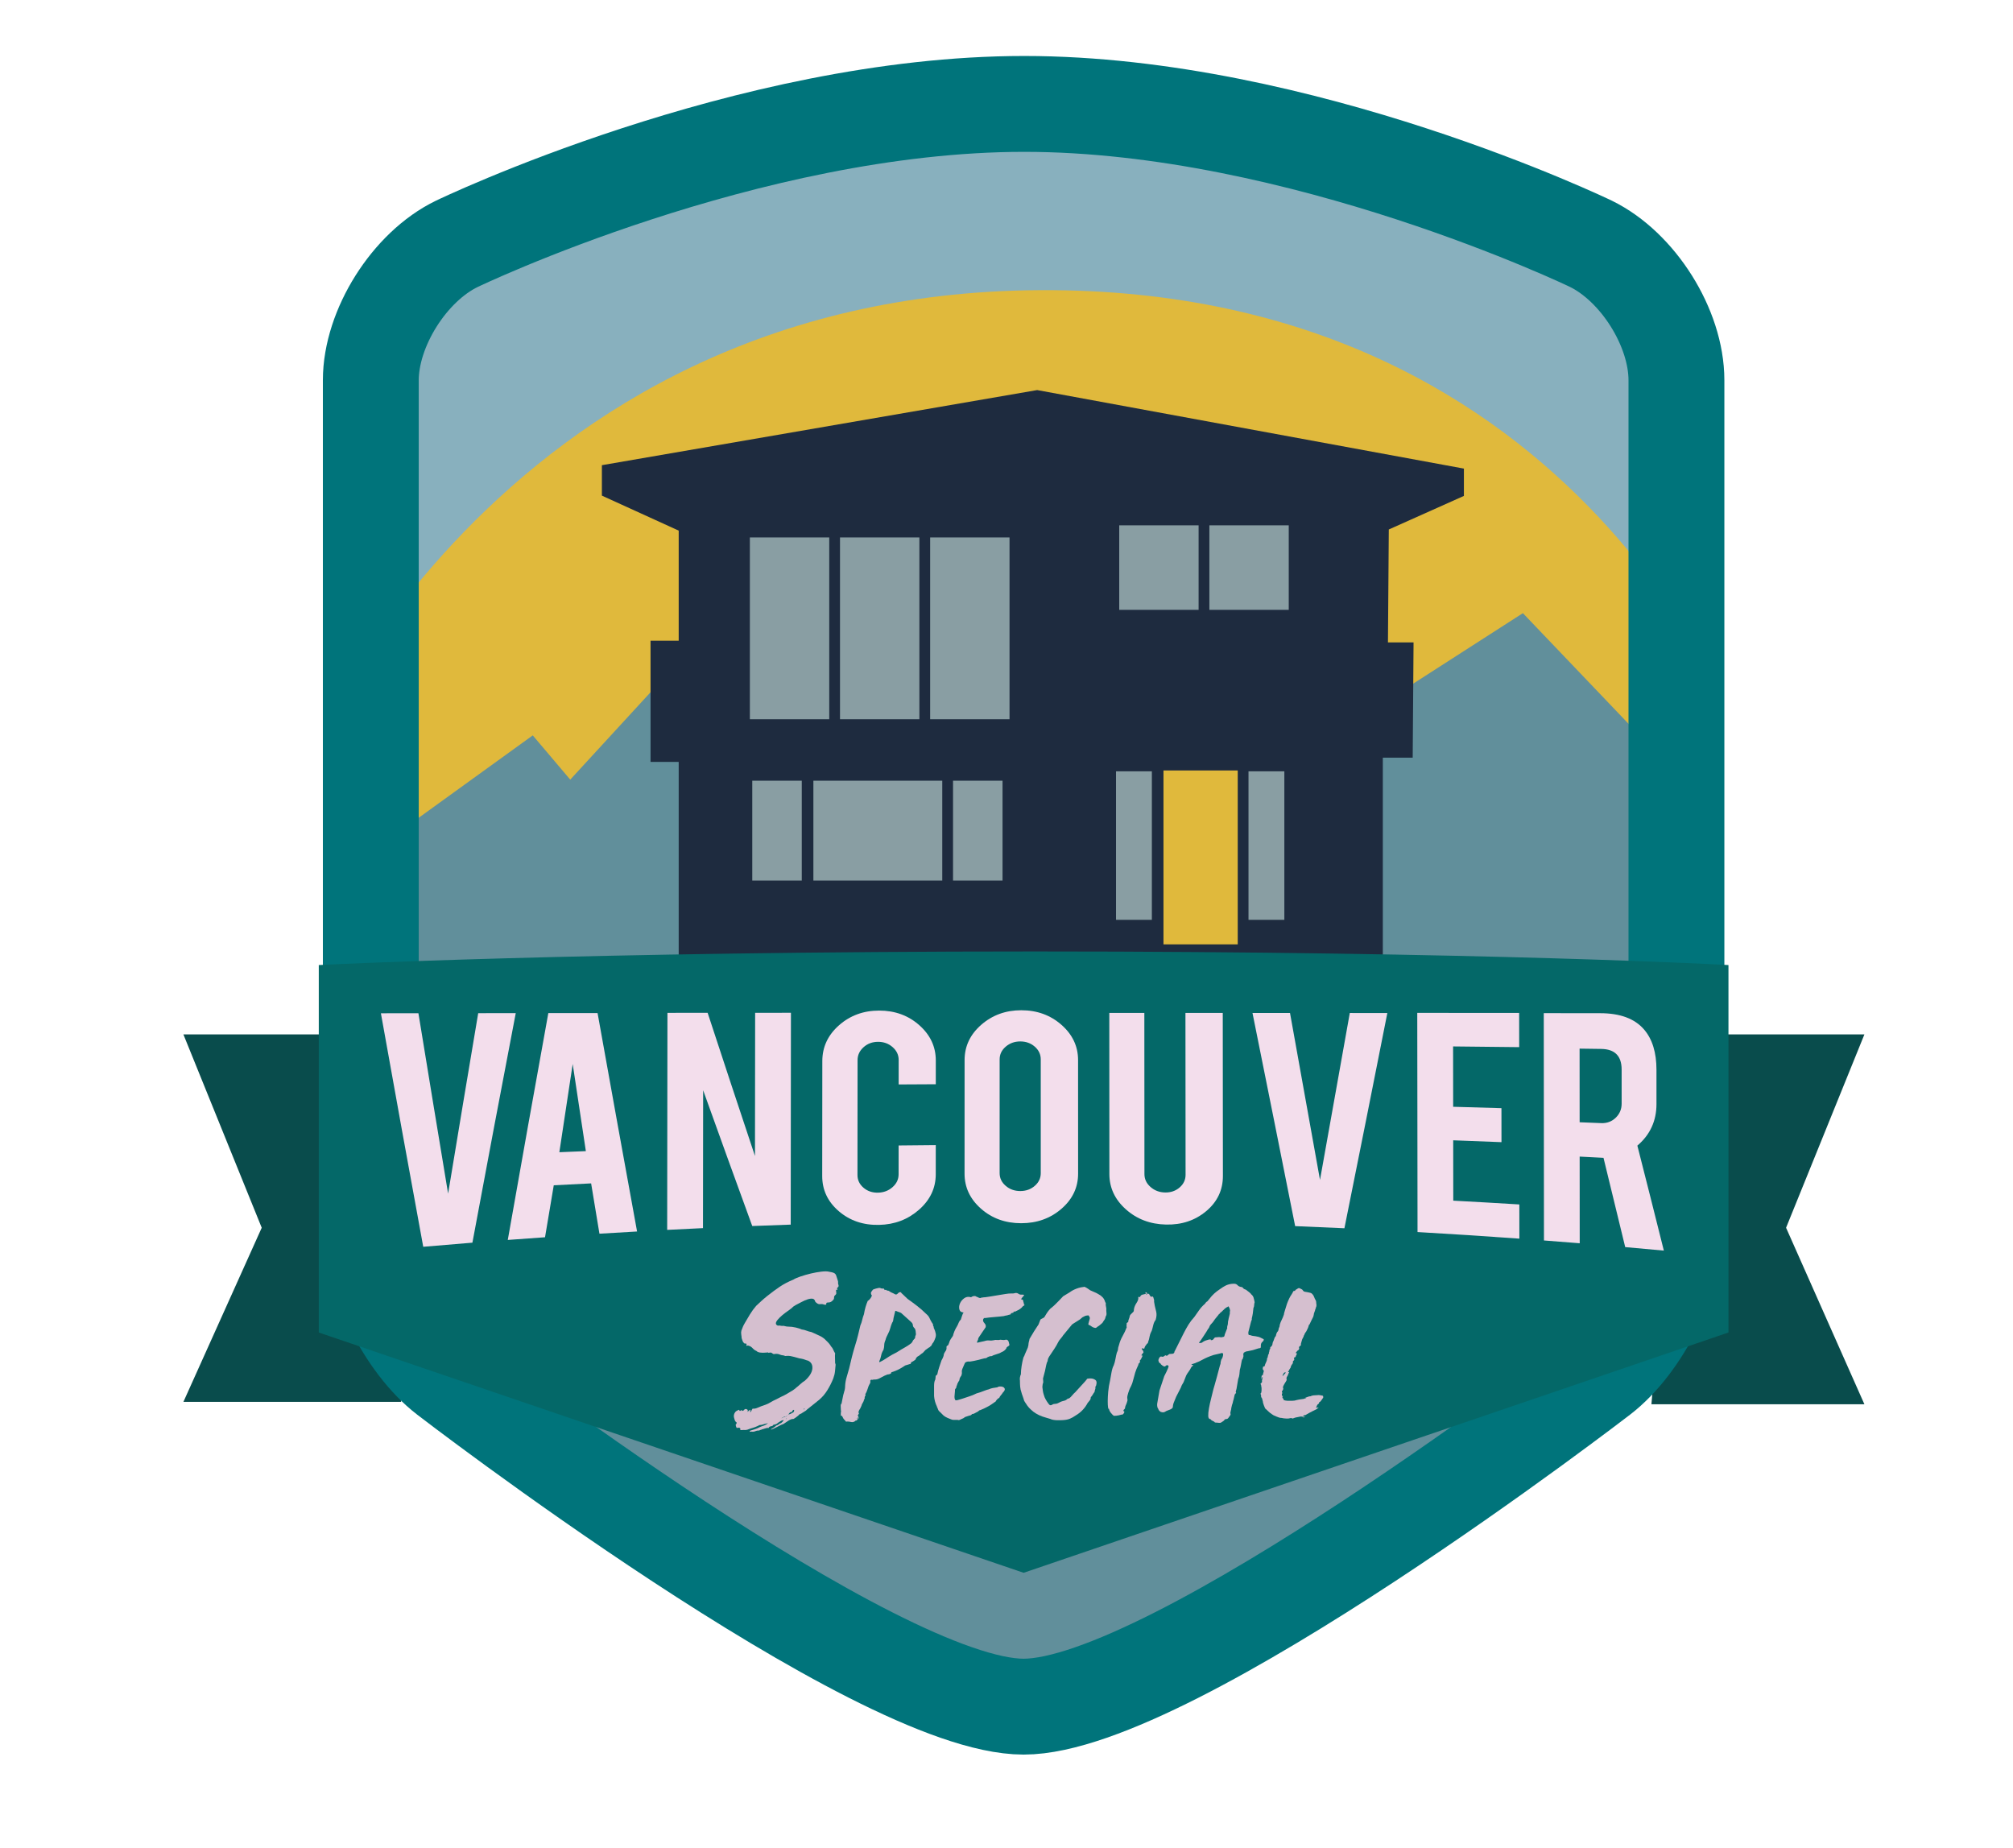
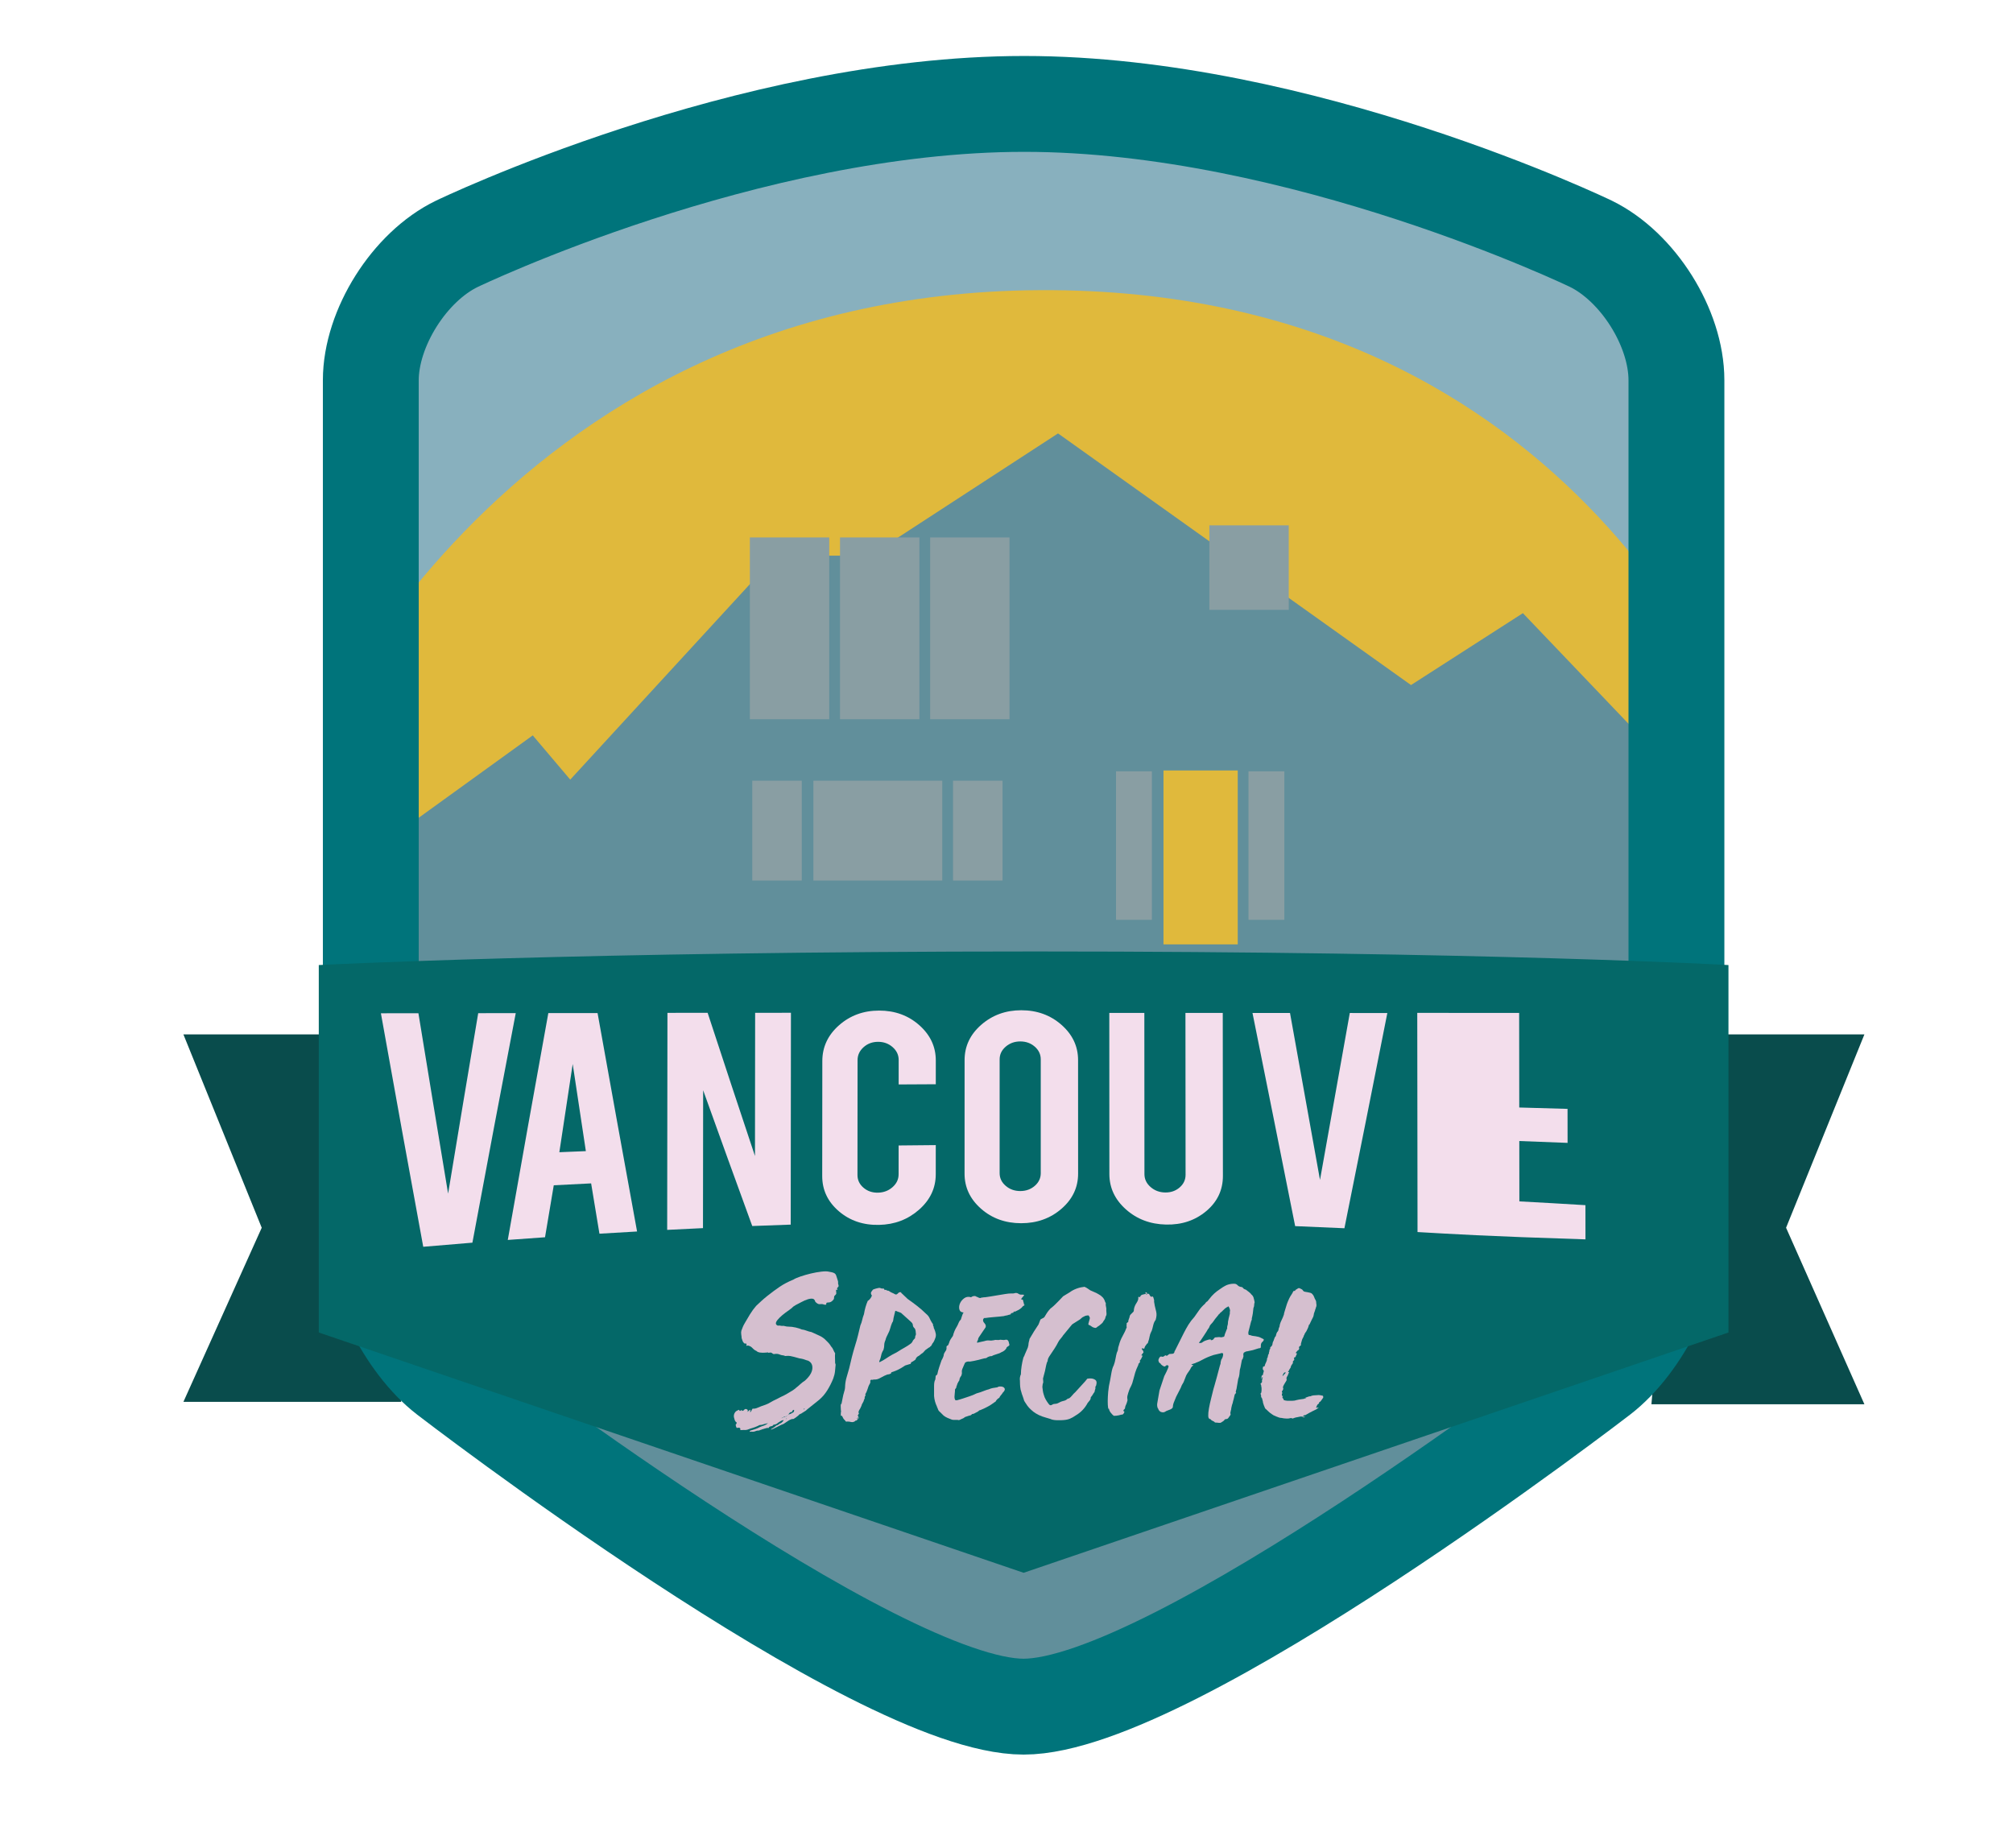
<svg xmlns="http://www.w3.org/2000/svg" xmlns:xlink="http://www.w3.org/1999/xlink" version="1.1" id="Layer_1" x="0px" y="0px" width="839.958px" height="770.961px" viewBox="0 0 839.958 770.961" enable-background="new 0 0 839.958 770.961" xml:space="preserve">
  <polygon fill="#094C4C" points="152.391,431.612 76.53,431.612 109.209,512.279 76.53,584.935 167.391,584.935 " />
  <polygon fill="#094C4C" points="702.089,431.612 777.954,431.612 745.269,512.279 777.954,585.935 689.089,585.935 " />
  <g>
    <path fill="#88B0BE" d="M190.67,101.712c-19.84,9.568-35.945,35.246-35.945,56.953v351.762c0,21.939,14.238,50.651,31.514,63.955   c0,0,178.795,137.72,240.886,137.72c62.085,0,240.887-137.72,240.887-137.72c17.277-13.303,31.509-42.015,31.509-63.955V158.665   c0-21.942-16.102-47.385-35.712-56.953c0,0-120.908-58.355-236.451-58.355C311.817,43.357,190.67,101.712,190.67,101.712z" />
  </g>
  <g>
    <g>
      <defs>
        <path id="SVGID_1_" d="M154.725,178.984v371.125c0,0,210.309,161.993,272.399,161.993c62.085,0,272.396-161.993,272.396-161.993     V178.984c0,0-156.856-75.627-272.396-75.627C311.582,103.357,154.725,178.984,154.725,178.984z" />
      </defs>
      <clipPath id="SVGID_2_">
        <use xlink:href="#SVGID_1_" overflow="visible" />
      </clipPath>
      <path clip-path="url(#SVGID_2_)" fill="#E0B93C" d="M125.433,321.558c0,0,79.392-199.257,308.463-200.491    S727.649,310.56,727.649,310.56v315.11L428.175,761.057L99.758,534.645L125.433,321.558z" />
      <polygon clip-path="url(#SVGID_2_)" fill="#618F9B" points="133.018,371.335 222.3,306.838 237.942,325.3 323.836,231.842     363.109,231.842 441.481,180.844 588.766,285.839 635.452,255.841 735.233,360.337 735.233,675.447 435.76,810.834     107.343,584.422   " />
    </g>
    <g>
      <defs>
        <path id="SVGID_3_" d="M154.725,178.984v371.125c0,0,210.309,161.993,272.399,161.993c62.085,0,272.396-161.993,272.396-161.993     V178.984c0,0-156.856-75.627-272.396-75.627C311.582,103.357,154.725,178.984,154.725,178.984z" />
      </defs>
      <clipPath id="SVGID_4_">
        <use xlink:href="#SVGID_3_" overflow="visible" />
      </clipPath>
    </g>
  </g>
  <g>
    <path fill="none" stroke="#00747B" stroke-width="40" stroke-miterlimit="10" d="M190.67,101.712   c-19.84,9.568-35.945,35.246-35.945,56.953v351.762c0,21.939,14.238,50.651,31.514,63.955c0,0,178.795,137.72,240.886,137.72   c62.085,0,240.887-137.72,240.887-137.72c17.277-13.303,31.509-42.015,31.509-63.955V158.665c0-21.942-16.102-47.385-35.712-56.953   c0,0-120.908-58.355-236.451-58.355C311.817,43.357,190.67,101.712,190.67,101.712z" />
  </g>
  <g>
-     <polygon fill="#1E2B3F" points="251.147,194.098 432.775,162.759 610.84,195.522 610.84,206.919 579.5,220.927 579.145,268.055    589.829,268.055 589.472,316.132 577.007,316.132 577.007,402.672 283.2,402.672 283.2,317.913 271.447,317.913 271.447,267.342    283.2,267.342 283.2,221.402 251.147,206.8  " />
    <rect x="312.895" y="224.25" fill="#899EA3" width="33.121" height="75.856" />
    <rect x="350.508" y="224.25" fill="#899EA3" width="33.119" height="75.856" />
    <rect x="388.121" y="224.25" fill="#899EA3" width="33.121" height="75.856" />
-     <rect x="467.017" y="219.196" fill="#899EA3" width="33.12" height="35.257" />
    <rect x="504.63" y="219.196" fill="#899EA3" width="33.12" height="35.257" />
    <rect x="313.895" y="325.748" fill="#899EA3" width="20.655" height="41.667" />
    <rect x="339.399" y="325.748" fill="#899EA3" width="53.776" height="41.667" />
    <rect x="397.668" y="325.748" fill="#899EA3" width="20.656" height="41.667" />
    <rect x="465.675" y="321.831" fill="#899EA3" width="14.958" height="61.967" />
    <rect x="520.958" y="321.831" fill="#899EA3" width="14.958" height="61.967" />
    <rect x="485.482" y="321.475" fill="#E0B93C" width="30.983" height="72.567" />
  </g>
  <path fill="#046868" d="M721.231,555.988L427.125,656.251L133.018,555.988V402.671c0,0,109.97-5.671,298.96-5.671  s289.253,5.671,289.253,5.671V555.988z" />
  <g>
    <g>
      <path fill="#F3DEEC" d="M176.604,520.222c-5.878-31.97-11.766-64.428-17.666-97.429c5.218-0.006,10.437-0.012,15.655-0.018    c4.135,25.362,8.265,50.444,12.389,75.267c4.181-25.366,8.368-50.456,12.559-75.293c5.221-0.005,10.443-0.01,15.664-0.015    c-6.035,31.47-12.064,63.376-18.084,95.774C190.28,519.055,183.441,519.626,176.604,520.222z" />
      <path fill="#F3DEEC" d="M231.069,494.558c-1.217,7.21-2.433,14.439-3.649,21.689c-5.181,0.359-10.36,0.732-15.539,1.12    c5.633-31.962,11.273-63.495,16.917-94.645c6.849-0.006,13.698-0.012,20.546-0.017c5.496,30.7,10.99,61.063,16.484,91.137    c-5.234,0.293-10.468,0.6-15.701,0.921c-1.156-6.981-2.313-13.979-3.469-20.992C241.461,494.022,236.265,494.285,231.069,494.558z     M238.968,443.96c-1.857,12.219-3.715,24.486-5.571,36.802c3.687-0.156,7.374-0.307,11.061-0.454    C242.628,468.237,240.798,456.122,238.968,443.96z" />
      <path fill="#F3DEEC" d="M295.273,422.602c6.583,20.102,13.167,40.004,19.755,59.751c0.022-19.92,0.045-39.841,0.067-59.761    c4.979-0.002,9.958-0.004,14.937-0.006c-0.03,29.462-0.061,58.925-0.091,88.387c-5.351,0.18-10.702,0.375-16.052,0.584    c-6.832-18.721-13.66-37.587-20.487-56.646c-0.023,19.175-0.046,38.35-0.069,57.525c-4.98,0.23-9.96,0.474-14.939,0.731    c0.037-30.185,0.074-60.37,0.111-90.555C284.094,422.608,289.684,422.605,295.273,422.602z" />
      <path fill="#F3DEEC" d="M366.795,511.087c-6.593,0.139-12.194-1.753-16.804-5.723c-4.611-3.966-6.912-8.855-6.907-14.657    c0.015-15.997,0.03-31.994,0.045-47.99c0.005-5.847,2.328-10.83,6.969-14.923c4.64-4.092,10.226-6.126,16.76-6.126    c6.585,0,12.169,2.043,16.75,6.112c4.582,4.07,6.873,8.968,6.87,14.703c-0.001,3.308-0.003,6.615-0.004,9.922    c-5.165,0.023-10.33,0.051-15.495,0.083c0.002-3.409,0.004-6.818,0.006-10.227c0.001-2.087-0.842-3.869-2.526-5.349    c-1.686-1.479-3.713-2.217-6.084-2.209c-2.372,0.007-4.387,0.758-6.048,2.253c-1.661,1.497-2.492,3.293-2.494,5.389    c-0.013,15.974-0.025,31.947-0.038,47.92c-0.001,2.096,0.827,3.861,2.487,5.295c1.66,1.434,3.676,2.127,6.049,2.084    s4.402-0.808,6.091-2.297c1.688-1.488,2.534-3.273,2.535-5.361c0.002-4.012,0.005-8.024,0.008-12.036    c5.167-0.06,10.333-0.11,15.5-0.151c-0.002,4.047-0.003,8.095-0.005,12.143c-0.002,5.783-2.326,10.706-6.968,14.8    C378.846,508.836,373.282,510.95,366.795,511.087z" />
      <path fill="#F3DEEC" d="M426.129,421.528c6.585,0,12.183,2.03,16.795,6.093c4.61,4.064,6.918,8.964,6.919,14.691    c0.005,15.796,0.009,31.591,0.014,47.387c0.002,5.775-2.318,10.664-6.958,14.677c-4.641,4.015-10.232,6.011-16.771,6.012    c-6.594,0.001-12.184-2.004-16.771-6.042c-4.587-4.035-6.88-8.913-6.878-14.642c0.005-15.797,0.01-31.594,0.014-47.391    c0.002-5.773,2.322-10.685,6.959-14.727C414.089,423.547,419.648,421.528,426.129,421.528z M434.271,442.016    c0-2.076-0.831-3.842-2.491-5.295c-1.66-1.454-3.675-2.181-6.046-2.181c-2.372,0-4.401,0.728-6.087,2.182    c-1.687,1.454-2.529,3.22-2.53,5.296c-0.002,15.828-0.004,31.656-0.005,47.484c0,2.076,0.842,3.839,2.53,5.289    c1.687,1.45,3.718,2.174,6.091,2.173c2.373,0,4.391-0.726,6.051-2.176c1.661-1.451,2.492-3.213,2.491-5.29    C434.274,473.669,434.272,457.843,434.271,442.016z" />
      <path fill="#F3DEEC" d="M486.569,510.951c-6.592-0.139-12.184-2.253-16.774-6.347c-4.59-4.093-6.886-8.993-6.889-14.73    c-0.01-22.412-0.02-44.824-0.03-67.235c4.874,0.001,9.747,0.002,14.621,0.003c0.014,22.421,0.027,44.843,0.041,67.265    c0.001,2.087,0.846,3.872,2.534,5.36c1.688,1.488,3.719,2.253,6.092,2.295c2.373,0.042,4.39-0.651,6.049-2.085    c1.66-1.434,2.489-3.199,2.487-5.294c-0.018-22.512-0.036-45.024-0.053-67.536c5.189,0.001,10.379,0.003,15.569,0.005    c0.021,22.663,0.042,45.326,0.063,67.989c0.005,5.896-2.311,10.796-6.946,14.692C498.696,509.23,493.107,511.089,486.569,510.951z    " />
      <path fill="#F3DEEC" d="M540.425,511.601c-5.937-29.879-11.872-59.509-17.803-88.944c5.219,0.002,10.437,0.004,15.656,0.007    c4.169,23.09,8.34,46.304,12.512,69.663c4.147-23.078,8.292-46.287,12.437-69.649c5.221,0.003,10.443,0.006,15.664,0.01    c-5.969,30.229-11.938,60.144-17.91,89.801C554.129,512.167,547.277,511.872,540.425,511.601z" />
-       <path fill="#F3DEEC" d="M591.486,514.075c-0.037-30.484-0.074-60.968-0.111-91.452c14.172,0.009,28.345,0.02,42.518,0.032    c0.005,4.756,0.009,9.513,0.014,14.269c-9.192-0.107-18.385-0.207-27.579-0.3c0.01,8.394,0.02,16.789,0.029,25.183    c6.716,0.181,13.432,0.372,20.148,0.574c0.005,4.73,0.01,9.46,0.014,14.189c-6.714-0.271-13.43-0.529-20.146-0.773    c0.01,8.395,0.02,16.789,0.029,25.183c9.191,0.489,18.38,1.016,27.567,1.58c0.004,4.756,0.009,9.512,0.014,14.269    C619.823,515.805,605.657,514.887,591.486,514.075z" />
-       <path fill="#F3DEEC" d="M667.716,422.763c8.324,0.006,14.435,2.264,18.335,6.844c3.425,3.998,5.137,9.599,5.138,16.745    c0,4.781,0,9.561,0.001,14.342c0,6.99-2.658,12.794-7.973,17.319c3.688,14.452,7.371,29.05,11.051,43.803    c-5.372-0.501-10.746-0.988-16.121-1.459c-3.017-12.518-6.037-24.932-9.059-37.248c-0.422-0.022-0.869-0.046-1.342-0.071    c-2.869-0.151-5.737-0.3-8.606-0.446c0.008,12.054,0.015,24.109,0.023,36.163c-4.972-0.403-9.944-0.792-14.918-1.169    c-0.027-31.616-0.053-63.231-0.08-94.847C652.016,422.747,659.866,422.755,667.716,422.763z M676.655,446.262    c-0.002-5.655-2.847-8.524-8.536-8.598c-3.002-0.042-6.005-0.082-9.007-0.122c0.007,10.241,0.013,20.482,0.02,30.724    c3.001,0.117,6.002,0.236,9.003,0.357c2.369,0.096,4.382-0.645,6.04-2.237c1.658-1.59,2.486-3.557,2.485-5.891    C676.658,455.751,676.656,451.006,676.655,446.262z" />
+       <path fill="#F3DEEC" d="M591.486,514.075c-0.037-30.484-0.074-60.968-0.111-91.452c14.172,0.009,28.345,0.02,42.518,0.032    c0.005,4.756,0.009,9.513,0.014,14.269c0.01,8.394,0.02,16.789,0.029,25.183    c6.716,0.181,13.432,0.372,20.148,0.574c0.005,4.73,0.01,9.46,0.014,14.189c-6.714-0.271-13.43-0.529-20.146-0.773    c0.01,8.395,0.02,16.789,0.029,25.183c9.191,0.489,18.38,1.016,27.567,1.58c0.004,4.756,0.009,9.512,0.014,14.269    C619.823,515.805,605.657,514.887,591.486,514.075z" />
    </g>
  </g>
  <g>
    <g>
      <path fill="#D5BFCF" d="M336.72,588.154c-0.199,0.266-0.515,0.515-0.945,0.746c-0.432,0.233-0.781,0.448-1.045,0.647    c-0.266,0.134-0.365,0.199-0.299,0.199c0,0.067-0.034,0.1-0.099,0.1c-0.067,0-0.134,0.017-0.199,0.049    c-0.067,0.035-0.134,0.05-0.199,0.05c-0.134,0.134-0.233,0.199-0.298,0.199l-0.199,0.1c0,0.067-0.134,0.216-0.398,0.448    c-0.266,0.233-0.564,0.465-0.896,0.697c-0.333,0.233-0.631,0.432-0.896,0.597c-0.266,0.167-0.432,0.184-0.498,0.05    c-0.664,0.134-1.328,0.432-1.99,0.896c-0.664,0.465-1.261,0.863-1.792,1.194l-0.996,0.398c-0.73,0.333-1.427,0.681-2.09,1.045    c-0.664,0.364-1.36,0.68-2.09,0.946l-0.1-0.1l0.199-0.199c0.199-0.134,0.398-0.249,0.597-0.348c0.199-0.1,0.431-0.249,0.696-0.448    c0.132-0.065,0.364-0.265,0.697-0.597c0.332-0.065,0.613-0.182,0.846-0.349c0.231-0.165,0.48-0.348,0.746-0.547    c0.332,0,0.762-0.331,1.294-0.995c0.132-0.065,0.199-0.199,0.199-0.398c-0.067,0-0.233,0.034-0.498,0.1    c-0.266,0.067-0.547,0.199-0.846,0.398c-0.298,0.199-0.614,0.398-0.945,0.597c-0.333,0.333-0.664,0.547-0.995,0.647    c-0.333,0.1-0.664,0.184-0.996,0.249c-0.199,0.333-0.398,0.498-0.597,0.498c-0.067,0-0.333,0.067-0.796,0.199    c-0.266,0.134-0.416,0.249-0.448,0.348c-0.035,0.1-0.05,0.167-0.05,0.199c0,0.034-0.034,0.05-0.1,0.05c-0.067,0-0.299,0-0.697,0    c-0.333,0.065-0.631,0.149-0.896,0.249c-0.266,0.099-0.532,0.182-0.796,0.249c-0.134,0-0.249,0.033-0.348,0.1    c-0.1,0.065-0.249,0.132-0.448,0.199l0.1-0.1c-0.333,0.132-0.564,0.231-0.696,0.298c-0.134,0.065-0.333,0.1-0.597,0.1    c-0.266,0-0.498,0.033-0.697,0.1c-0.597,0.264-1.129,0.398-1.592,0.398c-0.134-0.067-0.316-0.084-0.547-0.05    c-0.233,0.033-0.482,0.05-0.747,0.05l0.1-0.1c0-0.134,0.065-0.233,0.199-0.298c0-0.067,0.033-0.1,0.1-0.1    c0.663-0.199,1.31-0.398,1.941-0.597c0.63-0.199,1.309-0.498,2.04-0.896c0.265-0.132,0.431-0.199,0.498-0.199    c0.597-0.199,1.061-0.364,1.394-0.498c0.331-0.132,0.829-0.431,1.493-0.896c-0.731,0.133-1.294,0.266-1.692,0.398    c-0.731,0.266-1.229,0.382-1.493,0.348c-0.266-0.033-0.664,0.117-1.194,0.448c-0.731,0.333-1.443,0.597-2.14,0.796    c-0.697,0.199-1.378,0.431-2.041,0.697c-0.465,0.132-0.863,0.182-1.194,0.149c-0.333-0.035-0.763-0.018-1.293,0.049    c-0.266,0-0.465-0.034-0.597-0.099c0.132-0.465,0.05-0.747-0.249-0.846c-0.298-0.1-0.681-0.083-1.145,0.05    c-0.134-0.132-0.233-0.298-0.298-0.498c-0.067-0.199-0.134-0.463-0.199-0.796c0.463-0.597,0.563-0.961,0.299-1.095    c-0.266-0.132-0.498-0.431-0.697-0.896c0-0.132-0.067-0.381-0.199-0.747c-0.132-0.364-0.182-0.762-0.149-1.194    c0.035-0.431,0.199-0.861,0.498-1.293c0.298-0.431,0.846-0.779,1.642-1.045c0-0.132,0.05-0.065,0.149,0.199    c0.1,0.266,0.249,0.333,0.448,0.199c0.331-0.265,0.513-0.381,0.547-0.349c0.033,0.034,0.05,0.1,0.05,0.199    s0.032,0.167,0.099,0.199c0.065,0.034,0.299-0.05,0.697-0.249c0.331-0.53,0.747-0.68,1.244-0.448    c0.498,0.233,0.58,0.614,0.249,1.145c0.199-0.199,0.481-0.431,0.846-0.697c0.364-0.264,0.513-0.264,0.448,0    c-0.134,0.532-0.167,0.796-0.1,0.796c0.065,0,0.165-0.1,0.299-0.299c0.132-0.199,0.264-0.431,0.398-0.697    c0.132-0.264,0.232-0.431,0.299-0.498c0.662,0.067,1.293-0.033,1.891-0.298c0.597-0.265,1.16-0.498,1.692-0.697    c0.796-0.264,1.409-0.48,1.841-0.647c0.431-0.165,0.846-0.348,1.244-0.547s0.812-0.431,1.244-0.697    c0.431-0.264,1.011-0.563,1.742-0.896c0.995-0.53,1.741-0.911,2.239-1.145c0.498-0.232,0.945-0.448,1.343-0.647    s0.846-0.448,1.344-0.747c0.498-0.298,1.244-0.746,2.239-1.343c0.264-0.199,0.448-0.332,0.547-0.398    c0.1-0.065,0.165-0.115,0.199-0.149c0.032-0.033,0.099-0.083,0.199-0.149c0.1-0.065,0.249-0.199,0.448-0.398    c0.53-0.398,1.095-0.879,1.692-1.443c0.597-0.563,1.227-1.045,1.891-1.443c1.924-1.725,2.969-3.384,3.135-4.976    c0.165-1.592-0.415-2.72-1.741-3.384c-0.532-0.132-0.996-0.282-1.394-0.448c-0.398-0.165-0.962-0.314-1.692-0.448    c-0.266,0-0.597-0.065-0.995-0.199l-1.792-0.498c-0.532-0.132-1.045-0.249-1.542-0.348s-1.08-0.115-1.742-0.05    c-0.266,0.067-0.482,0.05-0.647-0.05c-0.167-0.1-0.316-0.149-0.448-0.149c-0.664-0.065-1.261-0.215-1.792-0.448    c-0.532-0.231-1.229-0.281-2.09-0.149c-0.266,0.067-0.547-0.033-0.846-0.299c-0.298-0.264-0.614-0.364-0.945-0.298    c-0.398,0.067-0.614,0.099-0.647,0.099c-0.034,0-0.05-0.015-0.05-0.049c0-0.033-0.034-0.065-0.1-0.1    c-0.067-0.033-0.333-0.016-0.796,0.05c-2.125,0.199-3.483-0.033-4.081-0.697c-0.532-0.199-1.045-0.563-1.542-1.095    c-0.498-0.53-0.98-0.862-1.443-0.995c-0.199-0.065-0.348-0.115-0.448-0.149c-0.1-0.033-0.249-0.016-0.448,0.05    c-0.134,0.067-0.233,0.067-0.299,0c-0.067-0.065-0.034-0.232,0.1-0.498c-0.067-0.332-0.233-0.463-0.498-0.398    c-0.266,0.067-0.498-0.033-0.697-0.298c-0.266-0.265-0.448-0.58-0.547-0.945c-0.1-0.364-0.216-0.712-0.348-1.045    c0-0.331-0.05-0.812-0.149-1.443c-0.1-0.63-0.084-1.177,0.05-1.642c0.199-0.53,0.398-1.045,0.597-1.542    c0.199-0.498,0.498-1.078,0.896-1.742c0.597-1.061,1.294-2.239,2.09-3.533c0.796-1.294,1.657-2.471,2.587-3.533    c0.928-0.861,1.658-1.542,2.189-2.04c0.53-0.498,1.327-1.177,2.389-2.041c1.923-1.525,3.698-2.836,5.324-3.931    c1.625-1.095,3.499-2.073,5.623-2.936c0.597-0.398,1.576-0.829,2.936-1.294c1.359-0.463,2.802-0.879,4.33-1.244    c1.525-0.364,3.001-0.63,4.429-0.796c1.426-0.165,2.503-0.149,3.234,0.05c0.796,0.134,1.376,0.266,1.742,0.398    c0.364,0.134,0.647,0.315,0.846,0.547c0.199,0.233,0.349,0.547,0.448,0.945s0.281,0.962,0.547,1.692    c0.132,0.333,0.182,0.681,0.149,1.045c-0.034,0.366,0.016,0.647,0.149,0.846c0.132,0.465,0.05,0.796-0.249,0.995    c-0.299,0.199-0.383,0.498-0.249,0.896c0.132,0.266,0.065,0.333-0.199,0.199c-0.266-0.132-0.365-0.065-0.298,0.199l0.1,1.293    c0,0.199-0.149,0.433-0.448,0.697c-0.299,0.266-0.448,0.465-0.448,0.597c0,0.664-0.099,1.095-0.298,1.294    c-0.333,0.398-0.664,0.697-0.995,0.896c-0.333,0.199-0.764,0.299-1.294,0.299c-0.333,0-0.532,0.05-0.597,0.149    c-0.067,0.1-0.1,0.216-0.1,0.349c0,0.134-0.034,0.249-0.1,0.348c-0.067,0.1-0.298,0.117-0.696,0.05    c-0.532-0.199-0.946-0.281-1.244-0.249c-0.299,0.034-0.564,0.049-0.796,0.049c-0.233,0-0.482-0.065-0.746-0.199    c-0.266-0.132-0.597-0.398-0.996-0.796c-0.199-0.796-0.597-1.227-1.194-1.294c-0.597-0.065-1.293,0.035-2.09,0.299    c-0.796,0.266-1.626,0.631-2.488,1.095c-0.863,0.465-1.626,0.863-2.289,1.194c-0.532,0.333-0.88,0.547-1.045,0.647    c-0.166,0.1-0.283,0.199-0.348,0.298c-0.067,0.1-0.184,0.216-0.348,0.349c-0.167,0.133-0.515,0.398-1.045,0.796    c-2.323,1.592-3.965,2.986-4.926,4.18c-0.962,1.194-0.913,1.99,0.149,2.389c0.463-0.065,0.796-0.065,0.995,0    c0.199,0.067,0.463,0.099,0.796,0.099c0.331-0.065,0.712-0.032,1.145,0.1c0.431,0.134,0.846,0.199,1.244,0.199    c1.127,0,2.239,0.134,3.334,0.398c1.095,0.266,1.906,0.532,2.438,0.796c0.663,0.067,1.327,0.233,1.991,0.498    c0.663,0.266,1.359,0.465,2.09,0.597c1.127,0.532,2.222,1.029,3.284,1.493c1.061,0.465,2.023,1.162,2.886,2.09    c0.928,0.863,1.592,1.66,1.991,2.389c0.398,0.398,0.696,0.846,0.896,1.344s0.463,1.012,0.796,1.542    c-0.067,0.597-0.084,1.244-0.05,1.941c0.033,0.696,0.05,1.41,0.05,2.14c0.132,0.266,0.199,0.498,0.199,0.697    c-0.067,0.863-0.149,1.776-0.249,2.737c-0.1,0.962-0.349,1.975-0.747,3.035c-0.664,1.66-1.477,3.269-2.438,4.827    c-0.962,1.56-2.107,2.903-3.434,4.031L336.72,588.154z M326.071,591.737c0.265,0,0.53-0.1,0.796-0.298    C326.601,591.438,326.335,591.538,326.071,591.737z M327.564,591.14c-0.199-0.199-0.433-0.1-0.697,0.299    C327.331,591.306,327.564,591.207,327.564,591.14z M327.564,591.14c0.199-0.065,0.364-0.1,0.498-0.1    c0.132,0,0.264-0.065,0.398-0.199c-0.134,0.067-0.266,0.1-0.398,0.1C327.928,590.941,327.763,591.008,327.564,591.14z     M328.062,592.234c-0.199,0.067-0.233,0.1-0.1,0.1L328.062,592.234z M328.161,592.036c0.264-0.132,0.264-0.199,0-0.199l-0.1,0.1    v0.199L328.161,592.036z M328.857,590.344c-0.199,0.134-0.298,0.266-0.298,0.398L328.857,590.344z M330.948,589.348l0.298-0.298    c0-0.132,0.016-0.199,0.05-0.199c0.033,0,0.05-0.033,0.05-0.099v-0.398c0-0.065-0.034-0.1-0.1-0.1    c-0.398,0.067-0.664,0.366-0.796,0.896c-0.398,0-0.714,0.117-0.946,0.348c-0.233,0.233-0.415,0.482-0.547,0.747    C329.687,590.045,330.351,589.747,330.948,589.348z M335.426,588.154l0.398-0.398c-0.134,0-0.233,0.017-0.298,0.05    c-0.067,0.034-0.134,0.05-0.199,0.05L335.426,588.154z" />
      <path fill="#D5BFCF" d="M350.951,589.249l-0.1-1.194c0-0.265-0.016-0.68-0.05-1.244c-0.033-0.563,0.017-0.978,0.149-1.244    c0-0.065,0.017,0.034,0.05,0.299c0.034,0.266,0.049,0.365,0.049,0.298c0.134-0.729,0.266-1.409,0.398-2.04    c0.134-0.63,0.266-1.277,0.398-1.941c0.067-0.331,0.117-0.53,0.149-0.597c0.034-0.065,0.05-0.115,0.05-0.149    c0-0.032,0.017-0.082,0.05-0.149c0.034-0.065,0.084-0.265,0.149-0.597c0.265-0.729,0.398-1.558,0.398-2.488    c0.065-1.194,0.281-2.404,0.647-3.632c0.364-1.227,0.712-2.438,1.045-3.633c0.398-1.725,0.779-3.317,1.145-4.777    c0.364-1.458,0.812-3.051,1.343-4.777c0.463-1.458,0.862-2.869,1.194-4.23c0.331-1.359,0.663-2.737,0.995-4.13    c0.332-0.729,0.58-1.476,0.747-2.239c0.165-0.762,0.414-1.575,0.747-2.438c0.331-2.056,0.861-3.914,1.592-5.573    c0.065,0,0.231-0.115,0.498-0.348c0.264-0.232,0.498-0.498,0.697-0.796c0.199-0.299,0.348-0.58,0.448-0.846    c0.1-0.264,0.05-0.431-0.149-0.498c-0.199-0.463-0.233-0.829-0.1-1.095c0.132-0.264,0.364-0.597,0.697-0.995    c0.065-0.132,0.513-0.314,1.344-0.547c0.829-0.232,1.376-0.314,1.642-0.249c0.132,0,0.231,0.034,0.298,0.1    c0.065,0.067,0.165,0.1,0.299,0.1c0.331,0.067,0.597,0.084,0.796,0.05c0.199-0.033,0.364,0.117,0.498,0.448    c0,0.199,0.132,0.233,0.398,0.1c0.132-0.065,0.264-0.033,0.398,0.1c0.132,0.134,0.265,0.199,0.398,0.199    c0.332,0,0.597,0.084,0.796,0.249c0.199,0.167,0.431,0.316,0.697,0.448l1.095,0.498c0.53,0.333,0.896,0.482,1.095,0.448    c0.199-0.033,0.381-0.132,0.547-0.299c0.165-0.165,0.348-0.331,0.547-0.498c0.199-0.165,0.53-0.215,0.995-0.149    c-0.067,0.199,0.1,0.433,0.498,0.697l2.189,2.09c1.327,0.93,2.653,1.908,3.981,2.936c1.327,1.029,2.554,2.107,3.683,3.234    c0.729,0.597,1.227,1.211,1.493,1.841c0.265,0.631,0.63,1.311,1.095,2.041c0.199,0.199,0.314,0.398,0.349,0.597    c0.033,0.199,0.05,0.398,0.05,0.597c0.199,0.199,0.281,0.398,0.249,0.597c-0.034,0.199,0.016,0.366,0.149,0.498    c0.331,0.731,0.563,1.443,0.697,2.14c0.132,0.696,0.033,1.41-0.299,2.14c-0.333,0.93-0.697,1.592-1.095,1.99    c-0.134,0.199-0.216,0.366-0.249,0.498c-0.034,0.134-0.117,0.266-0.249,0.398c-0.067,0.134-0.167,0.233-0.298,0.298    c-0.134,0.067-0.233,0.167-0.299,0.299c-0.398,0.199-0.714,0.398-0.945,0.597c-0.233,0.199-0.515,0.398-0.846,0.597l-1.095,1.194    c-0.532,0.333-0.913,0.614-1.145,0.846c-0.233,0.233-0.614,0.482-1.145,0.747c-0.067,0.067-0.1,0.117-0.1,0.149    c0,0.034-0.066,0.084-0.199,0.149c-0.199,0.199-0.316,0.398-0.349,0.597c-0.034,0.199-0.149,0.366-0.348,0.498    c-0.199,0.134-0.415,0.283-0.647,0.448c-0.233,0.167-0.515,0.316-0.846,0.448c-0.134,0.134-0.199,0.249-0.199,0.348    s-0.034,0.216-0.1,0.348c-0.465,0.134-0.846,0.249-1.145,0.349c-0.298,0.1-0.681,0.216-1.145,0.348    c-1.393,0.93-2.472,1.56-3.234,1.891c-0.764,0.333-1.344,0.564-1.742,0.697c-0.398,0.133-0.647,0.216-0.747,0.249    c-0.099,0.034-0.183,0.216-0.249,0.547l-0.796,0.299c-0.333,0-0.647,0.067-0.945,0.199c-0.299,0.134-0.614,0.266-0.945,0.398    c-0.664,0.333-1.328,0.681-1.991,1.045c-0.664,0.365-1.361,0.547-2.09,0.547h-0.498c-0.199,0.134-0.398,0.167-0.597,0.1    c-0.199-0.065-0.398-0.033-0.597,0.099c-0.134,0.134-0.184,0.283-0.149,0.448c0.033,0.166,0.05,0.315,0.05,0.448    c-0.134,0.333-0.184,0.498-0.149,0.498c0.033,0-0.084,0.199-0.348,0.597c-0.067,0.067-0.167,0.283-0.299,0.647    c-0.134,0.365-0.266,0.763-0.398,1.194c-0.134,0.432-0.283,0.83-0.448,1.194c-0.167,0.365-0.283,0.582-0.349,0.646    c-0.066,0.067-0.099,0.167-0.099,0.299v0.1c0.065,0.398,0.05,0.597-0.05,0.597s-0.184,0.166-0.249,0.498    c0.065,0.333,0.016,0.614-0.149,0.846c-0.166,0.233-0.249,0.482-0.249,0.747l-0.796,1.493c-0.067,0.333-0.166,0.614-0.298,0.846    c-0.134,0.233-0.266,0.515-0.398,0.846c-0.398,0.532-0.631,1.062-0.697,1.592c-0.067,0.067-0.034,0.134,0.1,0.199h0.099    c0.065,0,0.065,0.067,0,0.199c-0.067,0.134-0.149,0.283-0.249,0.448c-0.1,0.167-0.184,0.315-0.249,0.448    c-0.067,0.134-0.067,0.199,0,0.199v-0.1l0.299,0.298v0.1c0,0.067-0.034,0.134-0.1,0.199c-0.067,0.134-0.184,0.266-0.348,0.398    c-0.167,0.134-0.249,0.266-0.249,0.398c-0.067,0.066-0.034,0.049,0.1-0.05c0.132-0.1,0.264-0.215,0.398-0.349    c0.132-0.132,0.265-0.249,0.398-0.348c0.132-0.1,0.165-0.115,0.1-0.05c-0.134,0.266-0.298,0.498-0.498,0.697    c-0.199,0.199-0.398,0.432-0.597,0.696c-0.199-0.065-0.348-0.049-0.448,0.05c-0.1,0.1-0.184,0.184-0.249,0.249    c-0.532,0.333-1.062,0.432-1.592,0.298c-0.532-0.132-1.095-0.199-1.692-0.199c-0.333,0.134-0.564,0.034-0.697-0.299    c-0.199-0.199-0.398-0.414-0.597-0.647c-0.199-0.231-0.364-0.513-0.498-0.846c-0.199-0.398-0.348-0.613-0.448-0.647    c-0.1-0.033-0.182-0.016-0.249,0.05c-0.065,0.067-0.1,0.067-0.1,0c0-0.065,0-0.298,0-0.697v-0.796H350.951z M382.102,555.909    c0-0.597-0.134-1.127-0.398-1.593c-0.532-0.463-0.796-0.928-0.796-1.393c0-0.463-0.266-0.928-0.796-1.394l-4.081-3.682    c-0.199-0.132-0.564-0.282-1.095-0.448c-0.532-0.165-0.896-0.314-1.095-0.448c-0.134,0-0.233,0.035-0.298,0.1    c-0.134,0.532-0.249,1.013-0.349,1.443c-0.1,0.432-0.216,0.913-0.348,1.443c-0.067,0.333-0.117,0.664-0.149,0.995    c-0.034,0.333-0.184,0.664-0.448,0.996c-0.333,0.796-0.597,1.577-0.796,2.339c-0.199,0.763-0.498,1.51-0.896,2.239    c-0.266,0.532-0.482,0.979-0.647,1.343c-0.167,0.366-0.315,0.813-0.448,1.344c-0.333,0.731-0.498,1.393-0.498,1.99    s-0.1,1.261-0.299,1.991c-0.532,0.863-0.863,1.676-0.995,2.438c-0.134,0.764-0.398,1.577-0.796,2.438    c0,0.134,0.033,0.233,0.1,0.299h0.1c1.061-0.53,1.957-1.045,2.687-1.543c0.729-0.498,1.558-1.011,2.488-1.542    c0.331-0.199,0.712-0.398,1.145-0.597c0.431-0.199,0.846-0.431,1.244-0.697c0.928-0.597,1.874-1.16,2.836-1.692    c0.961-0.53,1.874-1.127,2.737-1.791c0.331-0.332,0.53-0.613,0.597-0.846c0.065-0.231,0.264-0.513,0.597-0.846    c0.331-0.265,0.48-0.498,0.448-0.697c-0.034-0.199,0.016-0.463,0.149-0.796C382.201,557.038,382.234,556.573,382.102,555.909z" />
      <path fill="#D5BFCF" d="M389.764,578.102c0-0.928,0.132-1.692,0.398-2.289c0.132-0.132,0.182-0.264,0.149-0.398    c-0.034-0.132-0.017-0.264,0.05-0.398c0-0.265,0.015-0.513,0.05-0.747c0.032-0.231,0.214-0.448,0.547-0.647l0.099-0.1    c0-0.065,0.016-0.099,0.05-0.099c0.033,0,0.05-0.065,0.05-0.199c0.132-0.729,0.381-1.658,0.747-2.787    c0.364-1.127,0.68-2.056,0.945-2.787c0.663-1.127,0.995-2.023,0.995-2.687c0.132-0.265,0.265-0.513,0.398-0.747    c0.132-0.232,0.331-0.547,0.597-0.945c0.132-0.53,0.165-0.929,0.099-1.194c0-0.265,0.065-0.431,0.199-0.498    c0.331-0.132,0.53-0.314,0.597-0.547c0.065-0.232,0.165-0.481,0.299-0.747c0.132-0.53,0.348-1.028,0.646-1.493    c0.299-0.464,0.613-0.929,0.946-1.394c0.331-1.394,0.896-2.72,1.692-3.981c0.264-0.463,0.498-0.961,0.697-1.493    c0.199-0.53,0.498-0.961,0.896-1.294c0.132-0.331,0.298-0.846,0.498-1.542c0.199-0.697,0.431-1.177,0.697-1.443    c-0.995-0.065-1.592-0.498-1.792-1.293c-0.199-0.796-0.117-1.625,0.249-2.488c0.364-0.861,0.961-1.592,1.791-2.189    c0.829-0.597,1.774-0.729,2.836-0.398c0.53-0.398,1.095-0.563,1.692-0.498c0.065,0,0.115,0.017,0.149,0.05    c0.033,0.034,0.083,0.05,0.149,0.05c0.132,0.134,0.264,0.199,0.398,0.199c0.199,0.067,0.381,0.149,0.547,0.249    c0.165,0.1,0.381,0.184,0.647,0.249c0.132,0.067,0.298,0.05,0.498-0.05s0.463-0.149,0.796-0.149    c0.199-0.065,0.53-0.099,0.995-0.099c0.597-0.065,1.376-0.182,2.339-0.349c0.961-0.165,1.956-0.331,2.986-0.498    c1.028-0.165,2.04-0.331,3.035-0.498c0.995-0.165,1.857-0.249,2.588-0.249c0.729-0.065,1.028-0.099,0.896-0.099    c-0.134,0-0.333,0.034-0.597,0.099c-0.266,0.067-0.448,0.1-0.547,0.1s0.249-0.033,1.045-0.1c0.199,0,0.498-0.065,0.896-0.199    c0.398,0,0.679,0.034,0.846,0.1c0.165,0.066,0.314,0.149,0.448,0.249c0.132,0.1,0.282,0.184,0.448,0.249    c0.165,0.067,0.414,0.099,0.747,0.099h0.697c0.398,0.067,0.513,0.199,0.348,0.398c-0.166,0.199-0.365,0.432-0.597,0.697    c-0.233,0.266-0.398,0.498-0.498,0.696c-0.1,0.199,0.115,0.299,0.647,0.299c0.065,0.333,0.165,0.697,0.299,1.095    c0.132,0.398,0.199,0.731,0.199,0.995c0.132,0,0.215,0.017,0.249,0.05c0.033,0.034-0.05,0.149-0.249,0.348    c-0.199,0.067-0.365,0.167-0.498,0.299c-0.597,0.796-1.46,1.427-2.587,1.891l-0.398,0.199l-0.099,0.1h-0.498    c-0.333,0.067-0.482,0.117-0.448,0.149c0.033,0.034,0.1,0.067,0.199,0.1c0.1,0.034,0.149,0.066,0.149,0.099    c0,0.034-0.134,0.084-0.398,0.149c-0.597,0.134-0.913,0.233-0.945,0.299c-0.034,0.067-0.017,0.116,0.05,0.149    c0.065,0.034,0.065,0.084,0,0.149c-0.067,0.067-0.398,0.167-0.995,0.299c-0.333,0.133-0.647,0.216-0.946,0.249    c-0.298,0.034-0.646,0.117-1.045,0.249c-0.465,0.067-1.062,0.134-1.792,0.199c-0.73,0.067-1.477,0.134-2.239,0.199    c-0.763,0.067-1.477,0.134-2.14,0.199c-0.664,0.067-1.162,0.133-1.493,0.199h-0.498c-0.067,0.134-0.149,0.216-0.249,0.249    c-0.1,0.034-0.149,0.117-0.149,0.249c-0.199,0.532-0.034,1.08,0.498,1.642c0.53,0.564,0.697,1.145,0.498,1.742    c-0.134,0.199-0.349,0.515-0.647,0.946c-0.299,0.432-0.614,0.896-0.946,1.393c-0.333,0.498-0.646,0.963-0.945,1.394    c-0.298,0.432-0.482,0.746-0.547,0.945c0,0.266-0.067,0.515-0.199,0.747c-0.133,0.233-0.233,0.482-0.298,0.746    c0,0.199,0.1,0.299,0.298,0.299v-0.1c0.597-0.132,1.11-0.249,1.543-0.348c0.431-0.1,0.812-0.182,1.145-0.249    c0.662-0.199,1.11-0.298,1.343-0.298c0.232,0,0.431,0,0.597,0c0.165,0,0.364,0.017,0.597,0.05    c0.232,0.034,0.747-0.016,1.542-0.149c0.332-0.132,0.729-0.165,1.194-0.1c0.463,0.067,0.961,0.034,1.493-0.1    c0.331,0,0.662,0.034,0.995,0.1c0.331,0.067,0.729,0.034,1.194-0.1c0.331-0.065,0.597-0.016,0.796,0.149    c0.199,0.167,0.349,0.382,0.448,0.647c0.099,0.266,0.165,0.532,0.199,0.796c0.033,0.266,0.083,0.465,0.149,0.597    c-0.134,0.266-0.398,0.498-0.796,0.697c-0.333,0.199-0.498,0.432-0.498,0.697c-0.465,0.731-1.129,1.261-1.99,1.592    c-0.333,0.199-0.614,0.348-0.846,0.448c-0.233,0.1-0.582,0.216-1.045,0.349c-0.333,0.133-0.681,0.249-1.045,0.348    c-0.365,0.1-0.714,0.249-1.045,0.448c-0.333,0.134-0.482,0.167-0.448,0.1c0.033-0.065-0.184-0.033-0.647,0.1    c-0.398,0.134-0.647,0.233-0.747,0.298c-0.1,0.067-0.167,0.117-0.199,0.149c-0.034,0.034-0.099,0.084-0.199,0.149    c-0.1,0.067-0.349,0.134-0.747,0.199h-0.199c-1.062,0.266-2.04,0.515-2.936,0.747c-0.896,0.233-1.809,0.415-2.737,0.547    c-0.333,0.067-0.597,0.084-0.796,0.05c-0.199-0.033-0.432-0.016-0.697,0.05c-0.532,0.134-0.863,0.333-0.995,0.597    c-0.134,0.333-0.299,0.714-0.498,1.145c-0.199,0.432-0.366,0.813-0.498,1.145c-0.134,0.333-0.216,0.614-0.249,0.846    c-0.034,0.233-0.034,0.448,0,0.647c0.033,0.199,0.033,0.416,0,0.647c-0.034,0.233-0.117,0.515-0.249,0.846    c-0.532,0.664-0.796,1.293-0.796,1.891c-0.134,0.199-0.283,0.433-0.448,0.697c-0.167,0.266-0.316,0.564-0.448,0.896    c0,0.199-0.067,0.416-0.199,0.647c-0.134,0.233-0.199,0.515-0.199,0.846c-0.398,0.465-0.582,0.781-0.547,0.945    c0.033,0.167,0.016,0.515-0.05,1.045c0,0.333-0.034,0.714-0.1,1.145c-0.066,0.433-0.066,0.88,0,1.344    c0.132,0.333,0.215,0.547,0.249,0.647c0.033,0.1,0.249,0.149,0.647,0.149c0.463-0.132,0.878-0.249,1.244-0.348    c0.364-0.1,0.746-0.214,1.145-0.348c0.928-0.332,1.874-0.647,2.836-0.946c0.961-0.298,1.973-0.712,3.035-1.244    c0.53-0.132,1.078-0.299,1.642-0.498c0.563-0.199,1.177-0.431,1.841-0.696c0.331-0.132,0.613-0.232,0.846-0.299    c0.231-0.065,0.48-0.132,0.746-0.199c0.597-0.265,1.16-0.448,1.692-0.547c0.53-0.1,1.061-0.182,1.592-0.249    c0.464-0.065,0.63-0.115,0.498-0.149c-0.134-0.033,0.099-0.115,0.696-0.249c1.061-0.065,1.757,0.166,2.09,0.696    c0.331,0.532,0.1,1.162-0.697,1.891c-0.134,0.266-0.333,0.547-0.597,0.846c-0.266,0.298-0.498,0.614-0.697,0.945    c-0.067,0.067-0.1,0.134-0.1,0.199v0.099c-0.73,0.398-1.261,0.93-1.592,1.593l-0.1,0.099c-0.067,0-0.099,0.017-0.099,0.05    c0,0.034-0.035,0.05-0.1,0.05c-0.532,0.398-1.079,0.781-1.642,1.145c-0.564,0.366-1.112,0.681-1.642,0.946    c-0.398,0.199-0.831,0.415-1.294,0.646c-0.465,0.233-0.963,0.448-1.493,0.647c-0.266,0-0.597,0.199-0.995,0.597l-1.692,0.896    c-0.134,0.067-0.283,0.099-0.448,0.099c-0.167,0-0.283,0.034-0.348,0.1c-0.333,0.398-0.697,0.597-1.095,0.597    c-0.333,0.134-0.631,0.233-0.896,0.299c-0.266,0.067-0.564,0.166-0.896,0.298c-0.465,0.398-0.93,0.664-1.394,0.796    c-0.266,0.134-0.547,0.266-0.846,0.398c-0.299,0.134-0.614,0.134-0.946,0h-1.692c-0.333,0-0.631-0.065-0.896-0.199l-1.493-0.597    c-0.333-0.132-0.631-0.281-0.896-0.448c-0.266-0.165-0.532-0.348-0.796-0.547l-1.194-1.194c-0.465-0.398-0.764-0.696-0.896-0.896    c-0.134-0.199-0.298-0.597-0.498-1.194c-0.134-0.132-0.199-0.298-0.199-0.498c-0.333-0.663-0.597-1.359-0.796-2.09    c-0.199-0.729-0.333-1.493-0.398-2.289V578.102z" />
      <path fill="#D5BFCF" d="M436.042,572.031l-0.498,1.891c-0.067,0.333-0.149,0.647-0.249,0.945c-0.1,0.299-0.117,0.547-0.05,0.747    c0,0.266,0.016,0.515,0.05,0.746c0.032,0.233,0.015,0.482-0.05,0.747c-0.134,0.199-0.199,0.432-0.199,0.697    c0,0.266-0.034,0.564-0.1,0.896c0.065,0.532,0.132,1.062,0.199,1.592c0.065,0.532,0.199,1.095,0.398,1.692    c0.199,0.731,0.48,1.411,0.846,2.041c0.364,0.631,0.779,1.244,1.244,1.841l0.398,0.398c0.331,0.134,0.662,0.084,0.995-0.149    c0.331-0.231,0.697-0.348,1.095-0.348c0.597,0,1.177-0.165,1.742-0.498c0.563-0.332,1.145-0.563,1.742-0.697    c0.729-0.132,1.294-0.398,1.692-0.796c0.199-0.199,0.463-0.298,0.796-0.298c0.398-0.265,0.829-0.68,1.294-1.244    c0.463-0.563,0.896-1.011,1.294-1.344c0.199-0.199,0.53-0.563,0.995-1.095c0.463-0.53,0.978-1.095,1.542-1.692    c0.563-0.597,1.078-1.16,1.543-1.692c0.463-0.53,0.762-0.896,0.896-1.095c-0.398,0.067-0.382,0.05,0.05-0.05    c0.431-0.099,0.961-0.132,1.592-0.099c0.63,0.034,1.21,0.233,1.742,0.597c0.53,0.366,0.663,1.045,0.398,2.041    c0,0.134-0.05,0.283-0.149,0.448c-0.1,0.167-0.184,0.316-0.249,0.448c0.065,0.333,0.065,0.597,0,0.796    c-0.067,0.199-0.134,0.398-0.199,0.597c0,0.266-0.066,0.532-0.199,0.796c-0.266,0.333-0.498,0.681-0.697,1.045    c-0.199,0.365-0.465,0.713-0.796,1.045c0,0.532-0.133,0.962-0.398,1.293c-0.266,0.333-0.564,0.697-0.896,1.095    c-1.194,2.257-2.886,4.016-5.076,5.275c-0.731,0.532-1.493,0.963-2.289,1.294c-0.796,0.333-1.726,0.532-2.787,0.597    c-0.664,0.067-1.577,0.084-2.737,0.05c-1.162-0.033-2.075-0.215-2.737-0.547c-0.597-0.199-1.162-0.364-1.692-0.498    c-0.532-0.132-1.062-0.299-1.592-0.498c-0.93-0.331-1.809-0.746-2.637-1.244c-0.831-0.498-1.542-1.045-2.14-1.642    c-0.597-0.53-1.095-1.078-1.493-1.643c-0.398-0.563-0.763-1.11-1.095-1.642c-0.199-0.264-0.365-0.696-0.498-1.293    c-0.134-0.463-0.283-0.896-0.448-1.294c-0.167-0.398-0.316-0.861-0.448-1.394c-0.266-0.729-0.433-1.493-0.498-2.289    c-0.067-0.796-0.1-1.625-0.1-2.488c-0.134-0.928,0-1.824,0.398-2.687c0-0.996,0.1-2.14,0.299-3.434    c0.199-1.294,0.431-2.404,0.696-3.334c0.065-0.265,0.165-0.498,0.299-0.697c0.132-0.199,0.231-0.431,0.298-0.697l1.294-2.986    c0.132-0.463,0.214-0.812,0.249-1.045c0.032-0.231,0.049-0.431,0.049-0.597c0-0.165,0.033-0.364,0.1-0.597    c0.065-0.231,0.165-0.612,0.299-1.145c-0.067,0-0.067-0.065,0-0.199c1.259-2.189,2.521-4.213,3.782-6.071l0.697-1.791    c0-0.199,0.214-0.398,0.647-0.597c0.431-0.199,0.779-0.398,1.045-0.597c0.331-0.53,0.647-1.045,0.945-1.543    c0.299-0.498,0.647-0.978,1.045-1.443c0.132-0.132,0.265-0.281,0.398-0.448c0.132-0.165,0.298-0.314,0.498-0.448    c0.597-0.463,1.145-0.946,1.642-1.443s1.011-1.011,1.542-1.542l1.792-1.891l2.787-1.692c0.796-0.597,1.725-1.095,2.787-1.493    c1.061-0.398,2.056-0.63,2.986-0.697c0-0.132,0.165-0.132,0.498,0c0.264,0.067,0.663,0.283,1.194,0.647    c0.53,0.365,0.896,0.614,1.095,0.747c0.53,0.266,1.095,0.515,1.692,0.746c0.597,0.233,1.16,0.515,1.692,0.846    c0.663,0.333,1.244,0.764,1.742,1.294c0.498,0.532,0.846,1.162,1.045,1.891l0.298,0.597c-0.067,0.532-0.034,1.029,0.1,1.493    c0.132,0.465,0.165,0.963,0.1,1.493c0.065,0.532,0.1,1.012,0.1,1.443c0,0.433-0.134,0.846-0.398,1.244    c-0.067,0.597-0.333,1.162-0.796,1.692c-0.199,0.465-0.482,0.846-0.846,1.145c-0.365,0.299-0.746,0.614-1.145,0.945    c-0.199,0.067-0.465,0.249-0.796,0.547c-0.333,0.299-0.664,0.383-0.995,0.249c-0.465-0.065-0.88-0.249-1.244-0.547    c-0.366-0.299-0.747-0.513-1.145-0.647c-0.199-0.065-0.266-0.231-0.199-0.498c0.065-0.264,0.149-0.58,0.249-0.945    c0.1-0.364,0.199-0.712,0.298-1.045c0.1-0.332,0.083-0.597-0.05-0.796c-0.067,0-0.099-0.065-0.099-0.199    c0-0.065-0.035-0.1-0.1-0.1c-0.067-0.264-0.199-0.398-0.398-0.398c-0.199,0-0.465,0.034-0.796,0.1    c-0.333,0.067-0.597,0.167-0.796,0.298c-0.532,0.199-0.995,0.498-1.393,0.896c0,0.067-0.199,0.233-0.597,0.498    c-0.398,0.266-0.846,0.547-1.344,0.846c-0.498,0.299-0.945,0.582-1.344,0.846c-0.398,0.266-0.597,0.432-0.597,0.498l-3.683,4.479    c0,0.067-0.017,0.1-0.05,0.1c-0.034,0-0.05,0.034-0.05,0.1c-0.465,0.597-0.781,0.995-0.945,1.194    c-0.167,0.199-0.316,0.382-0.448,0.547c-0.134,0.167-0.266,0.382-0.398,0.647c-0.133,0.266-0.398,0.763-0.796,1.493    c-0.199,0.333-0.465,0.764-0.796,1.294c-0.333,0.532-0.697,1.079-1.095,1.642c-0.398,0.564-0.764,1.112-1.095,1.642    c-0.333,0.532-0.532,0.962-0.597,1.294l-0.1,0.696c-0.134,0.199-0.249,0.448-0.348,0.747s-0.184,0.614-0.249,0.945    L436.042,572.031z" />
      <path fill="#D5BFCF" d="M476.348,565.563c0.265,0,0.398,0.066,0.398,0.199c-0.199,0.398-0.365,0.747-0.498,1.045    c-0.134,0.299-0.333,0.582-0.597,0.846c-0.133,0.134-0.133,0.233,0,0.298c0.132,0.067,0.132,0.167,0,0.299    c0.065,0.134-0.05,0.315-0.348,0.547c-0.298,0.233-0.382,0.415-0.249,0.547c-0.664,1.393-1.129,2.538-1.393,3.434    c-0.266,0.896-0.482,1.692-0.647,2.389c-0.167,0.696-0.348,1.343-0.547,1.94s-0.532,1.328-0.995,2.189    c-0.134,0.266-0.366,0.896-0.697,1.891c-0.333,0.995-0.465,1.726-0.398,2.189c0.065,0.532,0.1,0.831,0.1,0.896    c0,0.067-0.067,0.299-0.199,0.697c-0.134,0.465-0.283,0.863-0.448,1.194c-0.167,0.333-0.283,0.664-0.349,0.995    c0,0.134-0.017,0.283-0.05,0.448c-0.034,0.166-0.216,0.382-0.547,0.646c-0.134,0.134-0.149,0.299-0.05,0.498    c0.1,0.199,0.215,0.298,0.349,0.298c0,0.134-0.034,0.233-0.1,0.298c-0.067,0.199-0.167,0.366-0.298,0.498    c0,0.133-0.167,0.266-0.498,0.398c0,0.067-0.067,0.067-0.199,0c-0.134-0.065-0.167-0.065-0.1,0    c-0.398,0.134-0.781,0.233-1.145,0.298c-0.365,0.067-0.781,0.134-1.244,0.199c-0.134,0-0.233-0.016-0.298-0.05    c-0.067-0.033-0.167,0.017-0.299,0.149c-0.134-0.065-0.298-0.165-0.498-0.299c-0.199-0.132-0.365-0.298-0.498-0.498    c-0.333-0.331-0.614-0.68-0.846-1.045c-0.233-0.364-0.383-0.779-0.448-1.244c-0.134,0.266-0.249,0.1-0.348-0.498    s-0.149-1.458-0.149-2.587c0-1.127,0.067-2.454,0.199-3.981c0.132-1.525,0.398-3.118,0.796-4.777    c0.065-0.398,0.149-0.861,0.249-1.393c0.1-0.53,0.199-1.095,0.298-1.692c0.1-0.597,0.232-1.177,0.398-1.742    c0.165-0.563,0.348-1.011,0.547-1.344c0.331-0.861,0.58-1.774,0.746-2.737c0.165-0.961,0.349-1.807,0.547-2.538    c0.332-0.662,0.498-1.177,0.498-1.542c0-0.364,0.132-0.911,0.398-1.642c0.331-1.326,0.846-2.603,1.542-3.832    c0.697-1.227,1.277-2.471,1.742-3.732c-0.134-0.132-0.167-0.349-0.1-0.647c0.065-0.299,0.065-0.58,0-0.846    c0.065-0.132,0.182-0.264,0.349-0.398c0.165-0.132,0.281-0.199,0.348-0.199c0-0.331,0.05-0.647,0.149-0.945    c0.1-0.299,0.214-0.613,0.348-0.945c0.065-0.53,0.215-0.929,0.448-1.194c0.232-0.265,0.448-0.48,0.647-0.647    c0.199-0.165,0.381-0.349,0.547-0.547c0.165-0.199,0.249-0.563,0.249-1.095c0.132-0.862,0.498-1.742,1.095-2.638    c0.597-0.896,0.829-1.675,0.697-2.338c0.132-0.199,0.281-0.232,0.448-0.1c0.165,0.134,0.314,0.034,0.448-0.299    c0.132-0.331,0.431-0.563,0.896-0.697c0.464-0.132,0.896-0.231,1.294-0.298c0.132,0.199,0.265,0.266,0.398,0.199    c0.132-0.065,0.265-0.132,0.398-0.199c0.132-0.065,0.281-0.083,0.448-0.05c0.165,0.034,0.348,0.283,0.547,0.747    c0.331,0.465,0.597,0.614,0.796,0.448c0.199-0.165,0.398-0.083,0.597,0.249l0.298,0.995c0.065,0.266,0.083,0.498,0.05,0.697    c-0.034,0.199-0.017,0.365,0.05,0.498c0.132,0.93,0.281,1.692,0.448,2.289c0.165,0.597,0.299,1.145,0.398,1.642    c0.1,0.498,0.132,0.995,0.1,1.493c-0.034,0.498-0.149,1.112-0.348,1.841c-0.465,0.532-0.813,1.311-1.045,2.339    c-0.233,1.029-0.448,1.809-0.647,2.339c0,0.066-0.034,0.099-0.1,0.099c-0.398,0.796-0.647,1.527-0.747,2.189    c-0.1,0.664-0.315,1.46-0.647,2.389c0,0.266-0.099,0.433-0.298,0.498c-0.199,0.067-0.333,0.233-0.398,0.498    c-0.398,0.398-0.664,0.863-0.796,1.394c0,0.266-0.167,0.333-0.498,0.199c-0.333-0.132-0.532-0.132-0.597,0    c-0.067,0.134,0.016,0.333,0.249,0.597c0.231,0.266,0.348,0.432,0.348,0.498c0.065,0.199,0.1,0.398,0.1,0.597    c-0.134,0.067-0.333,0.298-0.597,0.696c-0.067,0-0.167,0.167-0.299,0.498H476.348z M478.637,539.786    c-0.266,0-0.465,0.034-0.597,0.1v-0.298c-0.134-0.265-0.134-0.398,0-0.398c0.132,0,0.282,0.067,0.448,0.199    c0.165,0.134,0.282,0.266,0.349,0.398C478.901,539.919,478.836,539.919,478.637,539.786z" />
      <path fill="#D5BFCF" d="M523.521,543.369c-0.134,0.398-0.199,0.796-0.199,1.194c0,0.398-0.1,0.796-0.299,1.194    c-0.134,1.659-0.365,3.119-0.697,4.379c0.065,0.199,0.05,0.415-0.05,0.647c-0.099,0.233-0.183,0.448-0.249,0.647l-1.095,4.279    c-0.067,0.266-0.067,0.532,0,0.796c-0.067,0.199,0,0.365,0.199,0.498c0.132,0,0.231,0.017,0.298,0.05    c0.065,0.034,0.165,0.05,0.298,0.05c0.464,0.199,0.929,0.315,1.394,0.348c0.463,0.034,0.961,0.117,1.493,0.249    c0.463,0.067,0.862,0.184,1.194,0.349c0.332,0.167,0.697,0.348,1.095,0.547c0.463,0.134,0.563,0.398,0.299,0.796l-0.299,0.398    c-0.532,0.333-0.796,0.896-0.796,1.692v0.597c0,0.199-0.1,0.333-0.299,0.398c-0.067,0.067-0.266,0.1-0.597,0.1l-1.592,0.498    c-0.532,0.199-1.095,0.348-1.692,0.448s-1.162,0.216-1.692,0.349c-0.199,0-0.348,0.034-0.448,0.099    c-0.1,0.067-0.216,0.134-0.348,0.199c-0.398,0.134-0.597,0.365-0.597,0.697c0,0.134-0.017,0.249-0.05,0.348    c-0.034,0.1-0.017,0.216,0.05,0.349c0.065,0.199,0,0.564-0.199,1.095c-0.067,0.266-0.117,0.415-0.149,0.448    c-0.034,0.034-0.067,0.05-0.1,0.05c-0.034,0-0.067,0.034-0.099,0.1c-0.035,0.067-0.084,0.233-0.149,0.498    c-0.134,0.597-0.249,1.211-0.349,1.841c-0.099,0.631-0.249,1.278-0.448,1.941c-0.067,0.731-0.134,1.394-0.199,1.99    c-0.067,0.597-0.233,1.229-0.498,1.891c-0.066,0.532-0.183,1.211-0.348,2.041c-0.167,0.83-0.283,1.51-0.348,2.04    c-0.067,0.266-0.149,0.564-0.249,0.896c-0.1,0.333-0.084,0.564,0.05,0.697c0.065,0.134,0.05,0.199-0.05,0.199    s-0.149,0.067-0.149,0.199c-0.266,0.199-0.398,0.398-0.398,0.597c-0.134,0.465-0.233,0.896-0.298,1.294    c-0.067,0.398-0.167,0.764-0.299,1.095c-0.067,0.333-0.134,0.631-0.199,0.896c-0.067,0.266-0.167,0.565-0.299,0.896l-0.298,1.294    c0,0.333-0.05,0.631-0.149,0.896c-0.1,0.266-0.149,0.532-0.149,0.796c-0.067,0.067-0.1,0.199-0.1,0.398    c0.199,0.333,0.165,0.664-0.1,0.995c-0.266,0.333-0.532,0.697-0.796,1.095c-0.134,0.134-0.233,0.216-0.299,0.249    c-0.067,0.034-0.266,0.084-0.597,0.149c-0.133,0-0.266,0.017-0.398,0.049c-0.134,0.034-0.199,0.117-0.199,0.249l-0.498,0.498    l-1.095,0.697c-0.266,0.067-0.498,0.084-0.696,0.05c-0.199-0.033-0.433-0.05-0.697-0.05c-0.134-0.065-0.283-0.083-0.448-0.05    c-0.167,0.034-0.316,0.017-0.448-0.05c-0.199,0-0.333-0.1-0.398-0.298c-0.333-0.199-0.647-0.364-0.945-0.498    c-0.299-0.132-0.515-0.331-0.647-0.597c-0.597,0-0.913-0.431-0.945-1.294c-0.035-0.862,0.065-1.941,0.298-3.234    c0.232-1.294,0.53-2.653,0.896-4.081c0.364-1.426,0.68-2.703,0.946-3.832c0.065-0.199,0.249-0.829,0.547-1.891    c0.298-1.061,0.613-2.189,0.945-3.384c0.331-1.194,0.63-2.322,0.896-3.384c0.264-1.061,0.463-1.725,0.597-1.991    c0-0.331,0.033-0.629,0.1-0.896c0.065-0.264,0.132-0.53,0.199-0.796c0.53-0.729,0.796-1.558,0.796-2.488l-0.199-0.199l-0.1-0.1    h-0.498c-0.067,0-0.084,0.017-0.05,0.05c0.033,0.034-0.017,0.05-0.149,0.05l-2.985,0.697c-0.996,0.333-1.841,0.647-2.538,0.945    c-0.697,0.299-1.477,0.681-2.339,1.145c-0.664,0.398-1.46,0.764-2.389,1.095c-0.199,0.134-0.482,0.249-0.846,0.349    c-0.365,0.099-0.714,0.216-1.045,0.348c-0.199,0.134-0.1,0.233,0.298,0.299c0.398,0.066,0.498,0.166,0.299,0.298    c-0.266,0.067-0.532,0.298-0.796,0.697c-0.266,0.597-0.614,1.179-1.045,1.742c-0.432,0.564-0.781,1.112-1.045,1.642l-1.095,2.787    c-0.597,0.93-0.995,1.726-1.194,2.389l-1.891,3.682l-1.095,2.687c-0.067,0.199-0.134,0.448-0.199,0.747    c-0.067,0.298-0.1,0.582-0.1,0.846c0,0.199-0.117,0.398-0.349,0.597c-0.233,0.199-0.515,0.366-0.846,0.498    c-0.333,0.133-0.681,0.266-1.045,0.398c-0.366,0.134-0.647,0.266-0.846,0.398c0,0.067-0.034,0.1-0.1,0.1    c-0.398,0.199-0.746,0.283-1.045,0.249c-0.298-0.033-0.614-0.115-0.945-0.249c-0.532-0.398-0.831-0.796-0.896-1.194    c-0.066-0.132-0.133-0.231-0.199-0.298c-0.067-0.065-0.1-0.132-0.1-0.199c-0.199-0.663-0.232-1.327-0.1-1.991l0.896-5.175    l1.99-5.972c0.199-0.331,0.53-0.995,0.995-1.99c0.463-0.995,0.729-1.658,0.796-1.991c0.065-0.264-0.067-0.463-0.398-0.597    c-0.266-0.065-0.515,0.017-0.747,0.249c-0.233,0.233-0.482,0.315-0.747,0.249c-0.465-0.199-0.896-0.498-1.293-0.896    c-0.134-0.331-0.283-0.498-0.448-0.498c-0.166,0-0.315-0.199-0.448-0.597c-0.266-0.463-0.167-1.028,0.299-1.692    c0.199-0.398,0.53-0.53,0.995-0.398c0.331,0.134,0.663,0.05,0.995-0.249c0.331-0.298,0.563-0.381,0.697-0.249    c0.199,0.199,0.431,0.183,0.697-0.05c0.264-0.232,0.498-0.414,0.696-0.547c0.265,0,0.48-0.016,0.647-0.05    c0.165-0.033,0.381-0.05,0.647-0.05c0.331,0,0.597-0.165,0.796-0.498c0.065-0.132,0.099-0.265,0.099-0.398    c0-0.132,0.065-0.264,0.199-0.398l3.683-7.365c0.597-1.194,1.244-2.354,1.94-3.483c0.697-1.127,1.508-2.189,2.438-3.185    c0.663-0.928,1.326-1.874,1.99-2.836c0.663-0.961,1.459-1.841,2.389-2.637c0.132-0.199,0.282-0.398,0.448-0.597    c0.165-0.199,0.381-0.364,0.647-0.498l0.896-1.095c0.597-0.796,1.259-1.525,1.99-2.189c0.729-0.662,1.558-1.293,2.488-1.891    c0.729-0.53,1.443-0.978,2.14-1.344c0.697-0.364,1.508-0.613,2.438-0.747c0.53-0.065,1.011-0.082,1.443-0.05    c0.431,0.035,0.812,0.216,1.145,0.548c0.398,0.465,0.961,0.73,1.692,0.796c0.132,0.067,0.264,0.117,0.398,0.149    c0.132,0.034,0.199,0.117,0.199,0.249c0.264,0.333,0.663,0.564,1.194,0.697c0.331,0.266,0.68,0.532,1.045,0.796    c0.364,0.266,0.712,0.564,1.045,0.896c0,0.067,0.033,0.134,0.1,0.199c0.53,0.398,0.878,0.88,1.045,1.443    C523.238,541.992,523.387,542.639,523.521,543.369z M513.27,546.752c-0.066-0.332-0.133-0.597-0.199-0.796    c-0.067-0.199-0.199-0.463-0.398-0.796c0-0.065-0.1-0.065-0.299,0c-0.134,0.199-0.298,0.298-0.498,0.298    c-0.532,0.333-1.012,0.731-1.443,1.194c-0.432,0.465-0.913,0.896-1.443,1.294v0.1c0,0.133-0.1,0.199-0.298,0.199    c-0.134,0.199-0.283,0.398-0.448,0.597c-0.166,0.199-0.382,0.465-0.647,0.796c-0.465,0.532-0.83,1.012-1.095,1.443    c-0.266,0.433-0.664,0.913-1.194,1.443c-0.333,0.333-0.547,0.681-0.647,1.045c-0.1,0.365-0.316,0.714-0.647,1.045    c0,0.067-0.184,0.382-0.547,0.945c-0.366,0.564-0.764,1.179-1.194,1.841c-0.432,0.664-0.831,1.261-1.194,1.792    c-0.365,0.532-0.582,0.83-0.647,0.896c-0.199,0.199-0.167,0.299,0.1,0.299c0.398,0,0.762-0.065,1.095-0.199    c-0.067,0,0.05-0.1,0.348-0.298c0.299-0.199,0.663-0.381,1.095-0.547c0.431-0.165,0.861-0.299,1.293-0.398    c0.431-0.1,0.747-0.083,0.946,0.05c0.065,0.067,0.065,0.1,0,0.1c-0.067,0-0.1,0.034-0.1,0.1h0.199    c0.463,0,0.829-0.215,1.095-0.647c0.265-0.431,0.597-0.613,0.996-0.547c0.729-0.132,1.393-0.132,1.99,0    c0.265,0,0.431-0.033,0.498-0.1c0.663,0,0.995-0.264,0.995-0.796c0-0.065,0.05-0.232,0.149-0.498    c0.1-0.264,0.215-0.563,0.349-0.896c0.132-0.331,0.249-0.63,0.348-0.896c0.1-0.265,0.182-0.463,0.249-0.597    c-0.067-0.332-0.035-0.697,0.099-1.095c0.132-0.332,0.199-0.712,0.199-1.145c0-0.431,0.065-0.846,0.199-1.244    c0.065-0.463,0.165-0.911,0.298-1.344c0.132-0.431,0.232-0.846,0.299-1.244v-0.597c0-0.199,0.015-0.348,0.05-0.448    C513.253,547.001,513.27,546.886,513.27,546.752z" />
      <path fill="#D5BFCF" d="M537.951,571.534c-0.067,0-0.1,0.134-0.1,0.398c-0.199,0.067-0.299,0.167-0.299,0.299    c-0.134,0.067-0.134,0.167,0,0.298h0.398c-0.199,0.333-0.349,0.647-0.448,0.946c-0.1,0.298-0.216,0.547-0.348,0.746    c-0.333,0.465-0.432,0.863-0.299,1.194c0.065,0.134,0.065,0.266,0,0.398c-0.066,0.134-0.099,0.233-0.099,0.299    c-0.266,0.465-0.547,0.93-0.846,1.393c-0.298,0.465-0.515,0.963-0.647,1.493l0.199,0.1v0.199c0,0.333-0.1,0.631-0.299,0.896    c-0.199,0.199-0.298,0.365-0.298,0.498c0.199,0.333,0.249,0.564,0.149,0.697c-0.1,0.133-0.149,0.333-0.149,0.597    c0,0.266,0.065,0.433,0.199,0.498c0.199,0,0.298,0.034,0.298,0.099c0,0.067-0.034,0.1-0.1,0.1c-0.067,0-0.1,0.034-0.1,0.1    c-0.133,0.333-0.034,0.597,0.299,0.796l0.199,0.498c0,0.134,0.082,0.199,0.249,0.199c0.165,0,0.314,0.034,0.448,0.1    c0.132,0,0.265,0.017,0.398,0.05c0.132,0.034,0.264,0.05,0.398,0.05c0.729,0,1.426,0,2.09,0c0.663,0,1.26-0.1,1.792-0.298    c0.861-0.199,1.525-0.314,1.991-0.349c0.463-0.033,1.061-0.149,1.791-0.348c0.199-0.065,0.249-0.115,0.149-0.149    c-0.1-0.033-0.233-0.033-0.398,0c-0.167,0.034-0.283,0.05-0.349,0.05c-0.067,0,0.033-0.033,0.299-0.1    c0.398-0.132,0.796-0.281,1.194-0.448c0.398-0.165,0.796-0.249,1.194-0.249l0.398-0.199c0.463-0.132,0.945-0.199,1.443-0.199    c0.498,0,1.011-0.033,1.543-0.1c0.264,0,0.53,0.034,0.796,0.1c0.265,0.067,0.563,0.134,0.896,0.199    c0.065,0,0.115,0.149,0.149,0.448c0.033,0.298-0.017,0.482-0.149,0.547c-0.266,0.333-0.498,0.664-0.697,0.995    c-0.199,0.333-0.498,0.597-0.896,0.796v0.398c-0.133,0.134-0.233,0.199-0.298,0.199c-0.266,0.199-0.448,0.415-0.547,0.647    c-0.1,0.233-0.216,0.515-0.348,0.846v0.1c0.065,0.067,0.165,0.067,0.298,0c0.132-0.065,0.264-0.1,0.398-0.1h0.1h0.1    c0.199,0,0.165,0.067-0.1,0.199l-0.597,0.498l-1.592,0.796c-1.062,0.532-2.09,1.095-3.085,1.692c-0.465,0-0.731,0.099-0.796,0.298    c-0.266,0.199-0.348,0.315-0.249,0.348c0.1,0.034,0.249,0.05,0.448,0.05c0.199,0,0.348,0,0.448,0s0.016,0.067-0.249,0.199    c-0.333,0.134-0.532,0.117-0.597-0.05c-0.067-0.165-0.333-0.249-0.796-0.249c-0.266,0-0.498,0.035-0.697,0.1    c-0.532,0.134-0.863,0.199-0.995,0.199c-0.134,0-0.316,0.034-0.547,0.1c-0.233,0.067-0.448,0.134-0.647,0.199    c-0.134,0.067-0.299,0.134-0.498,0.199c-0.199,0.067-0.398,0.034-0.597-0.1c-0.067-0.065-0.167-0.083-0.299-0.05    c-0.134,0.034-0.233,0.05-0.298,0.05c-0.333,0.134-0.88,0.184-1.642,0.149c-0.764-0.033-1.411-0.115-1.941-0.249    c-0.398,0-0.781-0.065-1.145-0.199c-0.365-0.132-0.714-0.265-1.045-0.398c-0.532-0.264-0.93-0.431-1.194-0.498    c-0.067-0.132-0.167-0.214-0.298-0.249c-0.134-0.033-0.266-0.115-0.398-0.249c-0.532-0.331-1.012-0.712-1.443-1.145    c-0.432-0.431-0.88-0.846-1.344-1.244c-0.199-0.398-0.365-0.796-0.498-1.194c-0.134-0.398-0.266-0.796-0.398-1.194    c0-0.265-0.05-0.547-0.149-0.846c-0.1-0.298-0.184-0.613-0.249-0.945l-0.398-0.597c0.065-0.398,0-0.829-0.199-1.294    c0-0.199,0.065-0.331,0.199-0.398l0.1-0.199l0.1-0.896c0-0.199,0-0.448,0-0.747c0-0.298-0.034-0.547-0.1-0.747    c0-0.463-0.1-0.829-0.298-1.095v-0.199c0.398-0.265,0.597-0.53,0.597-0.796c-0.067-0.264-0.05-0.547,0.05-0.846    c0.099-0.299,0.182-0.613,0.249-0.946c-0.067-0.132-0.134-0.199-0.199-0.199v0.1l-0.099,0.398    c-0.134,0.199-0.233,0.298-0.299,0.298l0.1-0.995c0-0.199,0.065-0.331,0.199-0.398c0.132-0.065,0.249-0.149,0.348-0.249    s0.115-0.214,0.05-0.348l0.298-0.995c0.065-0.398-0.034-0.663-0.298-0.796c-0.134-0.331-0.134-0.697,0-1.095    c0-0.199,0.165-0.299,0.498-0.299c0.132,0,0.199-0.065,0.199-0.199c0.132-0.53,0.331-1.045,0.597-1.542    c0.264-0.498,0.398-1.011,0.398-1.543h-0.1l0.299-0.298l0.199-0.896c0-0.199,0.05-0.364,0.149-0.498    c0.1-0.132,0.182-0.264,0.249-0.398c-0.066-0.199-0.049-0.398,0.05-0.597c0.1-0.199,0.149-0.431,0.149-0.697    c0-0.264,0.065-0.431,0.199-0.498c0.132-0.132,0.182-0.281,0.149-0.448c-0.035-0.165-0.018-0.314,0.049-0.448    c0.265-0.132,0.431-0.265,0.498-0.398c0.065-0.132,0.165-0.298,0.298-0.498c0.065-0.331,0.115-0.612,0.149-0.846    c0.033-0.232,0.149-0.513,0.348-0.846c0.132-0.331,0.232-0.612,0.299-0.846c0.065-0.232,0.165-0.48,0.298-0.747    c0.264-0.199,0.414-0.431,0.448-0.697c0.033-0.264,0.115-0.563,0.249-0.896c0.065-0.264,0.264-0.563,0.597-0.896    c0.132-0.265,0.214-0.548,0.249-0.846c0.033-0.298,0.149-0.613,0.349-0.945c0.065-0.663,0.231-1.31,0.498-1.941    c0.264-0.63,0.563-1.277,0.896-1.94c0.265-0.663,0.414-1.061,0.448-1.194c0.033-0.132,0.05-0.232,0.05-0.299    c0-0.065,0.016-0.165,0.05-0.298c0.033-0.132,0.149-0.53,0.349-1.194c0.331-1.127,0.597-1.991,0.796-2.588    c0.199-0.597,0.53-1.393,0.996-2.388c0.331-0.663,0.629-1.177,0.896-1.543c0.264-0.364,0.53-0.846,0.796-1.443    c0.132-0.132,0.298-0.182,0.498-0.149c0.199,0.034,0.298-0.016,0.298-0.149c0-0.199,0.065-0.298,0.199-0.298l0.796-0.498    c0.332-0.265,0.663-0.299,0.996-0.1c0.662,0.266,1.061,0.532,1.194,0.796c0.199,0.333,0.481,0.532,0.846,0.597    c0.364,0.067,0.747,0.133,1.145,0.199c0.398,0.067,0.779,0.149,1.145,0.249c0.364,0.1,0.647,0.283,0.846,0.547    c0.332,0.333,0.58,0.747,0.747,1.244c0.165,0.498,0.381,0.945,0.647,1.343c0.132,0.266,0.199,0.547,0.199,0.846    c0,0.298,0.032,0.582,0.099,0.846c0,0.134,0,0.316,0,0.547c0,0.233-0.067,0.448-0.199,0.647c0,0.199-0.067,0.432-0.199,0.697    c-0.134,0.333-0.199,0.564-0.199,0.697c-0.066,0.199-0.166,0.465-0.298,0.796c-0.134,0.333-0.199,0.547-0.199,0.647    s0,0.167,0,0.199c0,0.034-0.017,0.1-0.05,0.199c-0.034,0.1-0.084,0.316-0.149,0.647c-0.333,0.664-0.597,1.194-0.796,1.592    c-0.199,0.398-0.465,0.963-0.796,1.692c-0.199,0.067-0.299,0.199-0.299,0.398c-0.134,0.532-0.298,0.995-0.498,1.393    c-0.199,0.398-0.398,0.796-0.597,1.194c-0.134,0.134-0.216,0.233-0.249,0.299c-0.034,0.067-0.084,0.166-0.149,0.298    c-0.199,0.199-0.299,0.383-0.299,0.547c0,0.167-0.1,0.349-0.298,0.547c0,0.266-0.134,0.597-0.398,0.995    c-0.199,0.333-0.348,0.714-0.448,1.145c-0.1,0.433-0.216,0.846-0.348,1.244c-0.067,0.067-0.067,0.167,0,0.299    c0.065,0.134,0.065,0.233,0,0.298c-0.134,0.134-0.283,0.266-0.448,0.398c-0.167,0.134-0.283,0.266-0.349,0.398v0.298    c0.132,0.333,0.065,0.631-0.199,0.896c-0.266,0.133-0.465,0.298-0.597,0.498c-0.134,0.199-0.299,0.398-0.498,0.597    c-0.134,0.199,0,0.298,0.398,0.298c0,0.333-0.084,0.597-0.249,0.796c-0.166,0.199-0.249,0.432-0.249,0.696l-0.1,0.1    c-0.398,0-0.597,0.199-0.597,0.597c0.065,0.067,0.1,0.266,0.1,0.597l-0.398,0.398c-0.134,0.133-0.199,0.266-0.199,0.398    c0.065,0.134,0.083,0.233,0.05,0.298c-0.034,0.067-0.05,0.167-0.05,0.299c-0.134,0.134-0.333,0.432-0.597,0.896    c-0.134,0.134-0.199,0.266-0.199,0.398c0,0.266-0.084,0.498-0.249,0.697C538.232,571.036,538.083,571.27,537.951,571.534z     M536.458,572.828v-0.199c-0.266,0-0.465,0.034-0.597,0.1c-0.465,0.597-0.697,1.095-0.697,1.493L536.458,572.828z     M539.344,566.956c-0.067,0-0.017,0,0.149,0c0.165,0,0.314-0.033,0.448-0.1c-0.067,0.067-0.167,0.117-0.298,0.149    C539.509,567.04,539.41,567.022,539.344,566.956z" />
    </g>
  </g>
</svg>